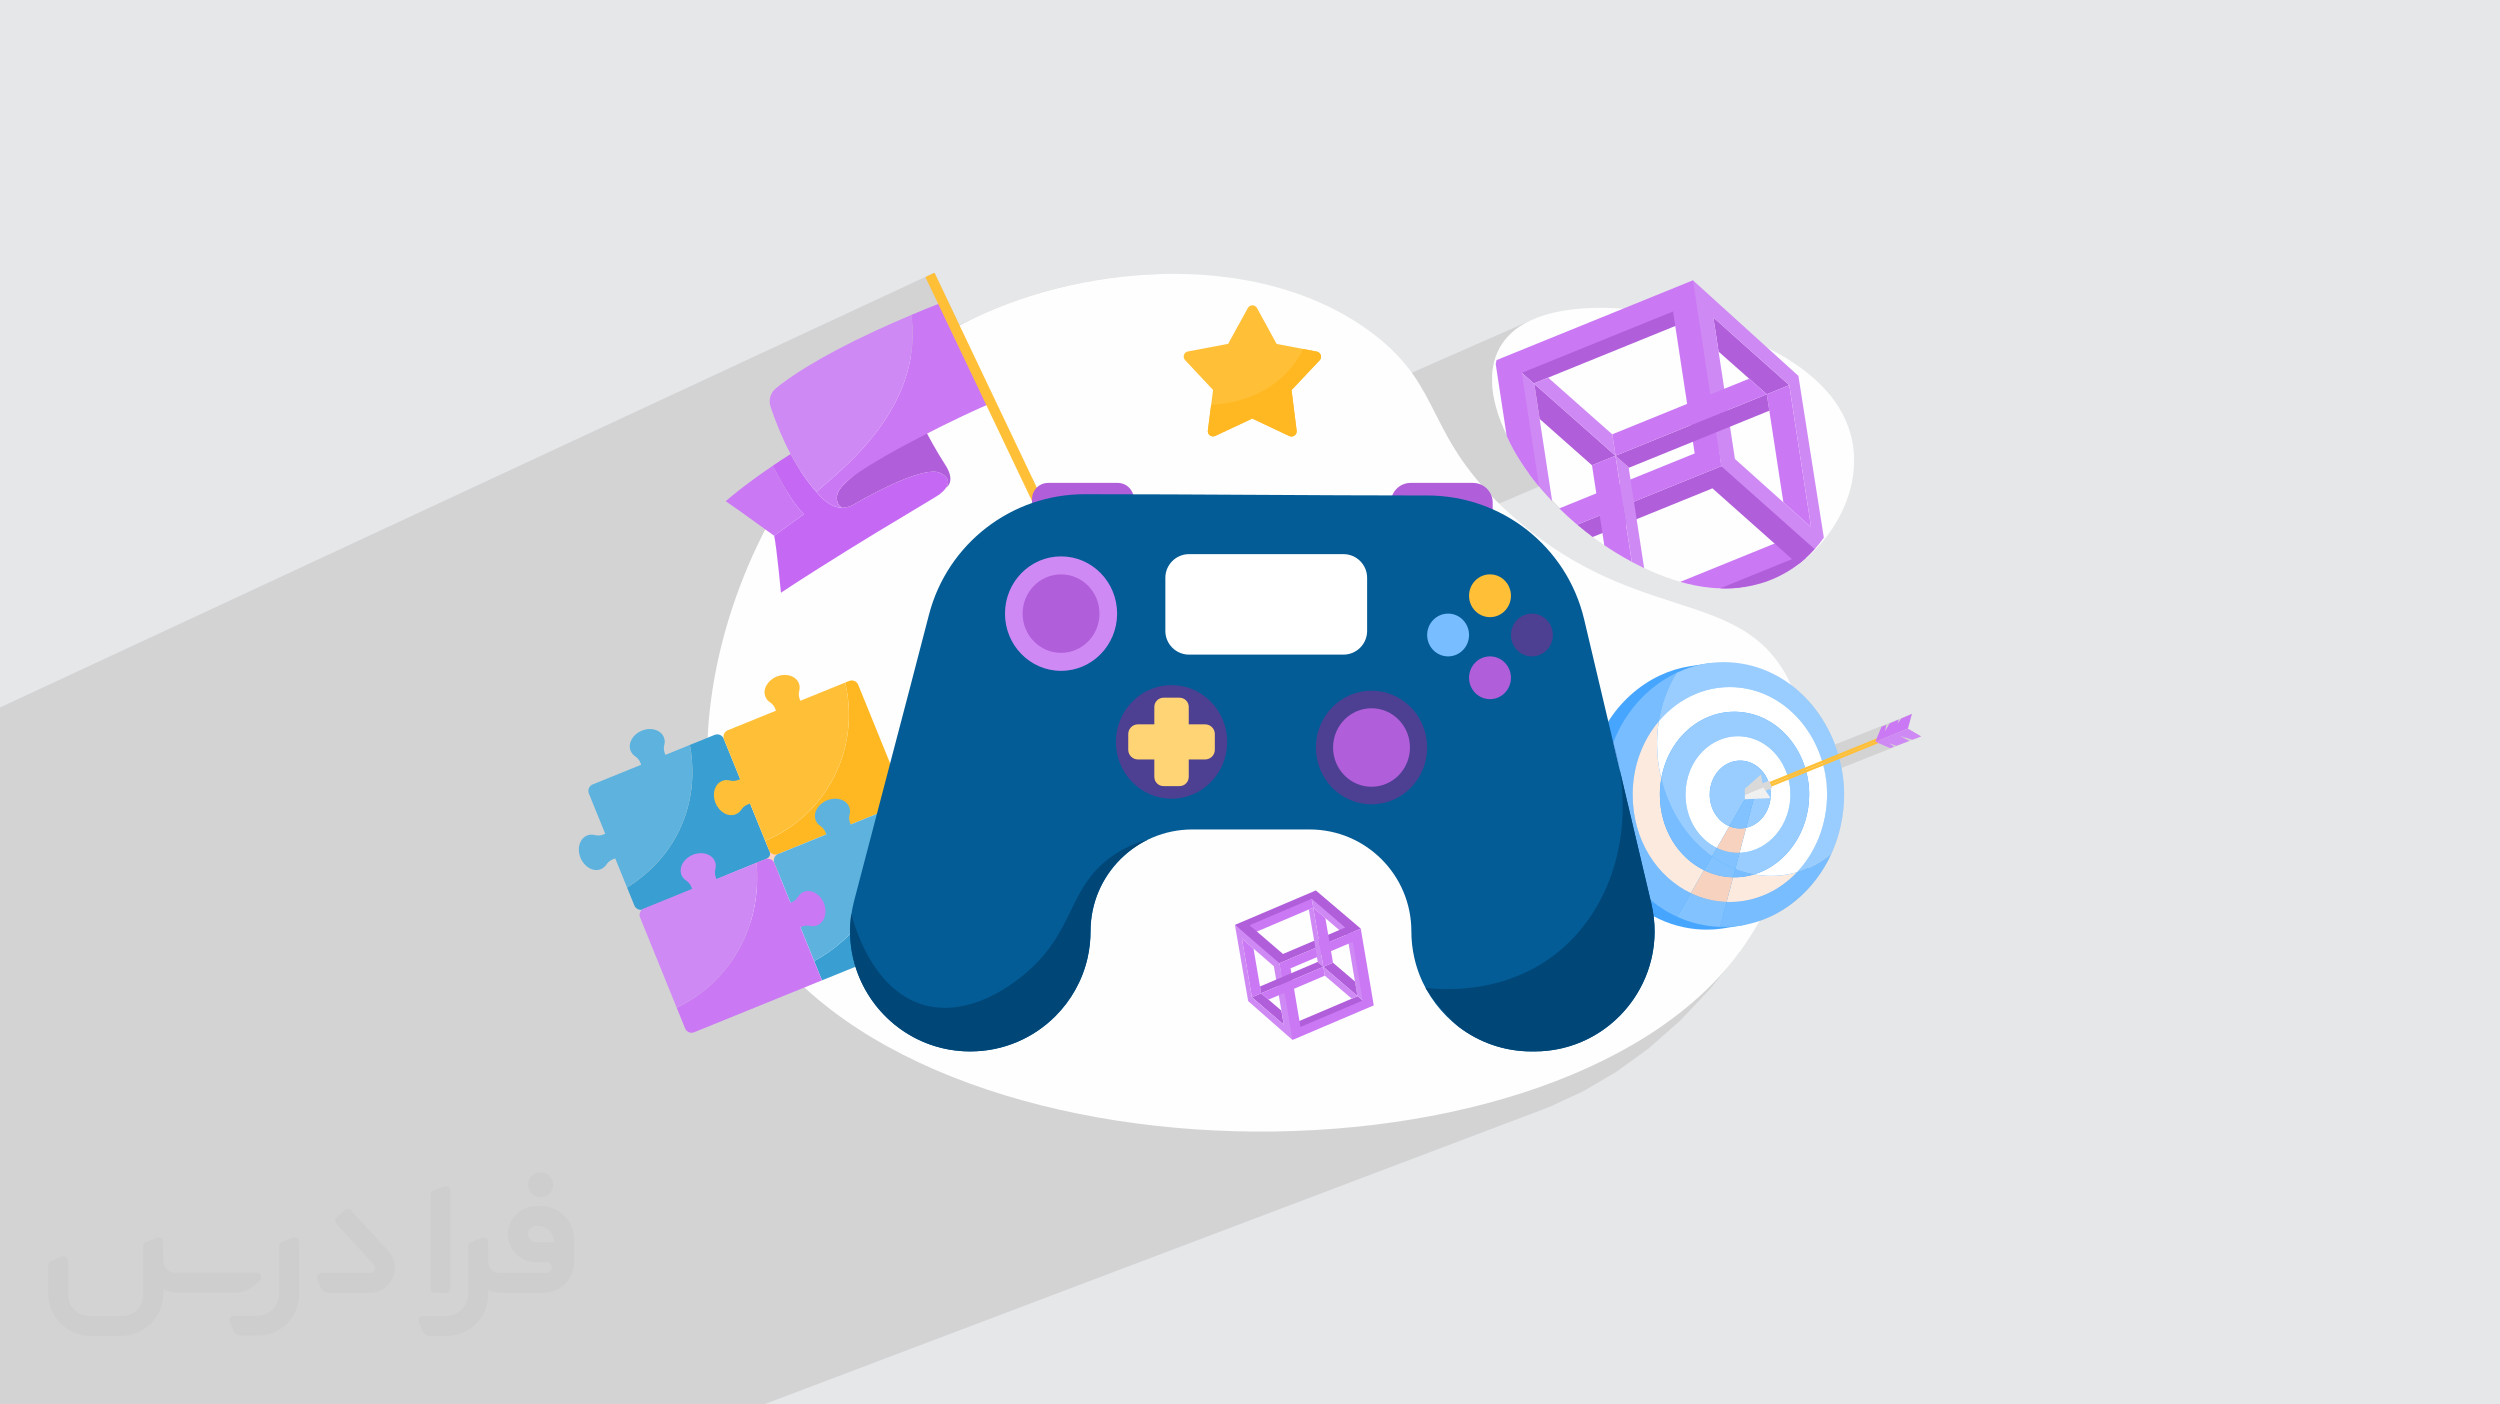
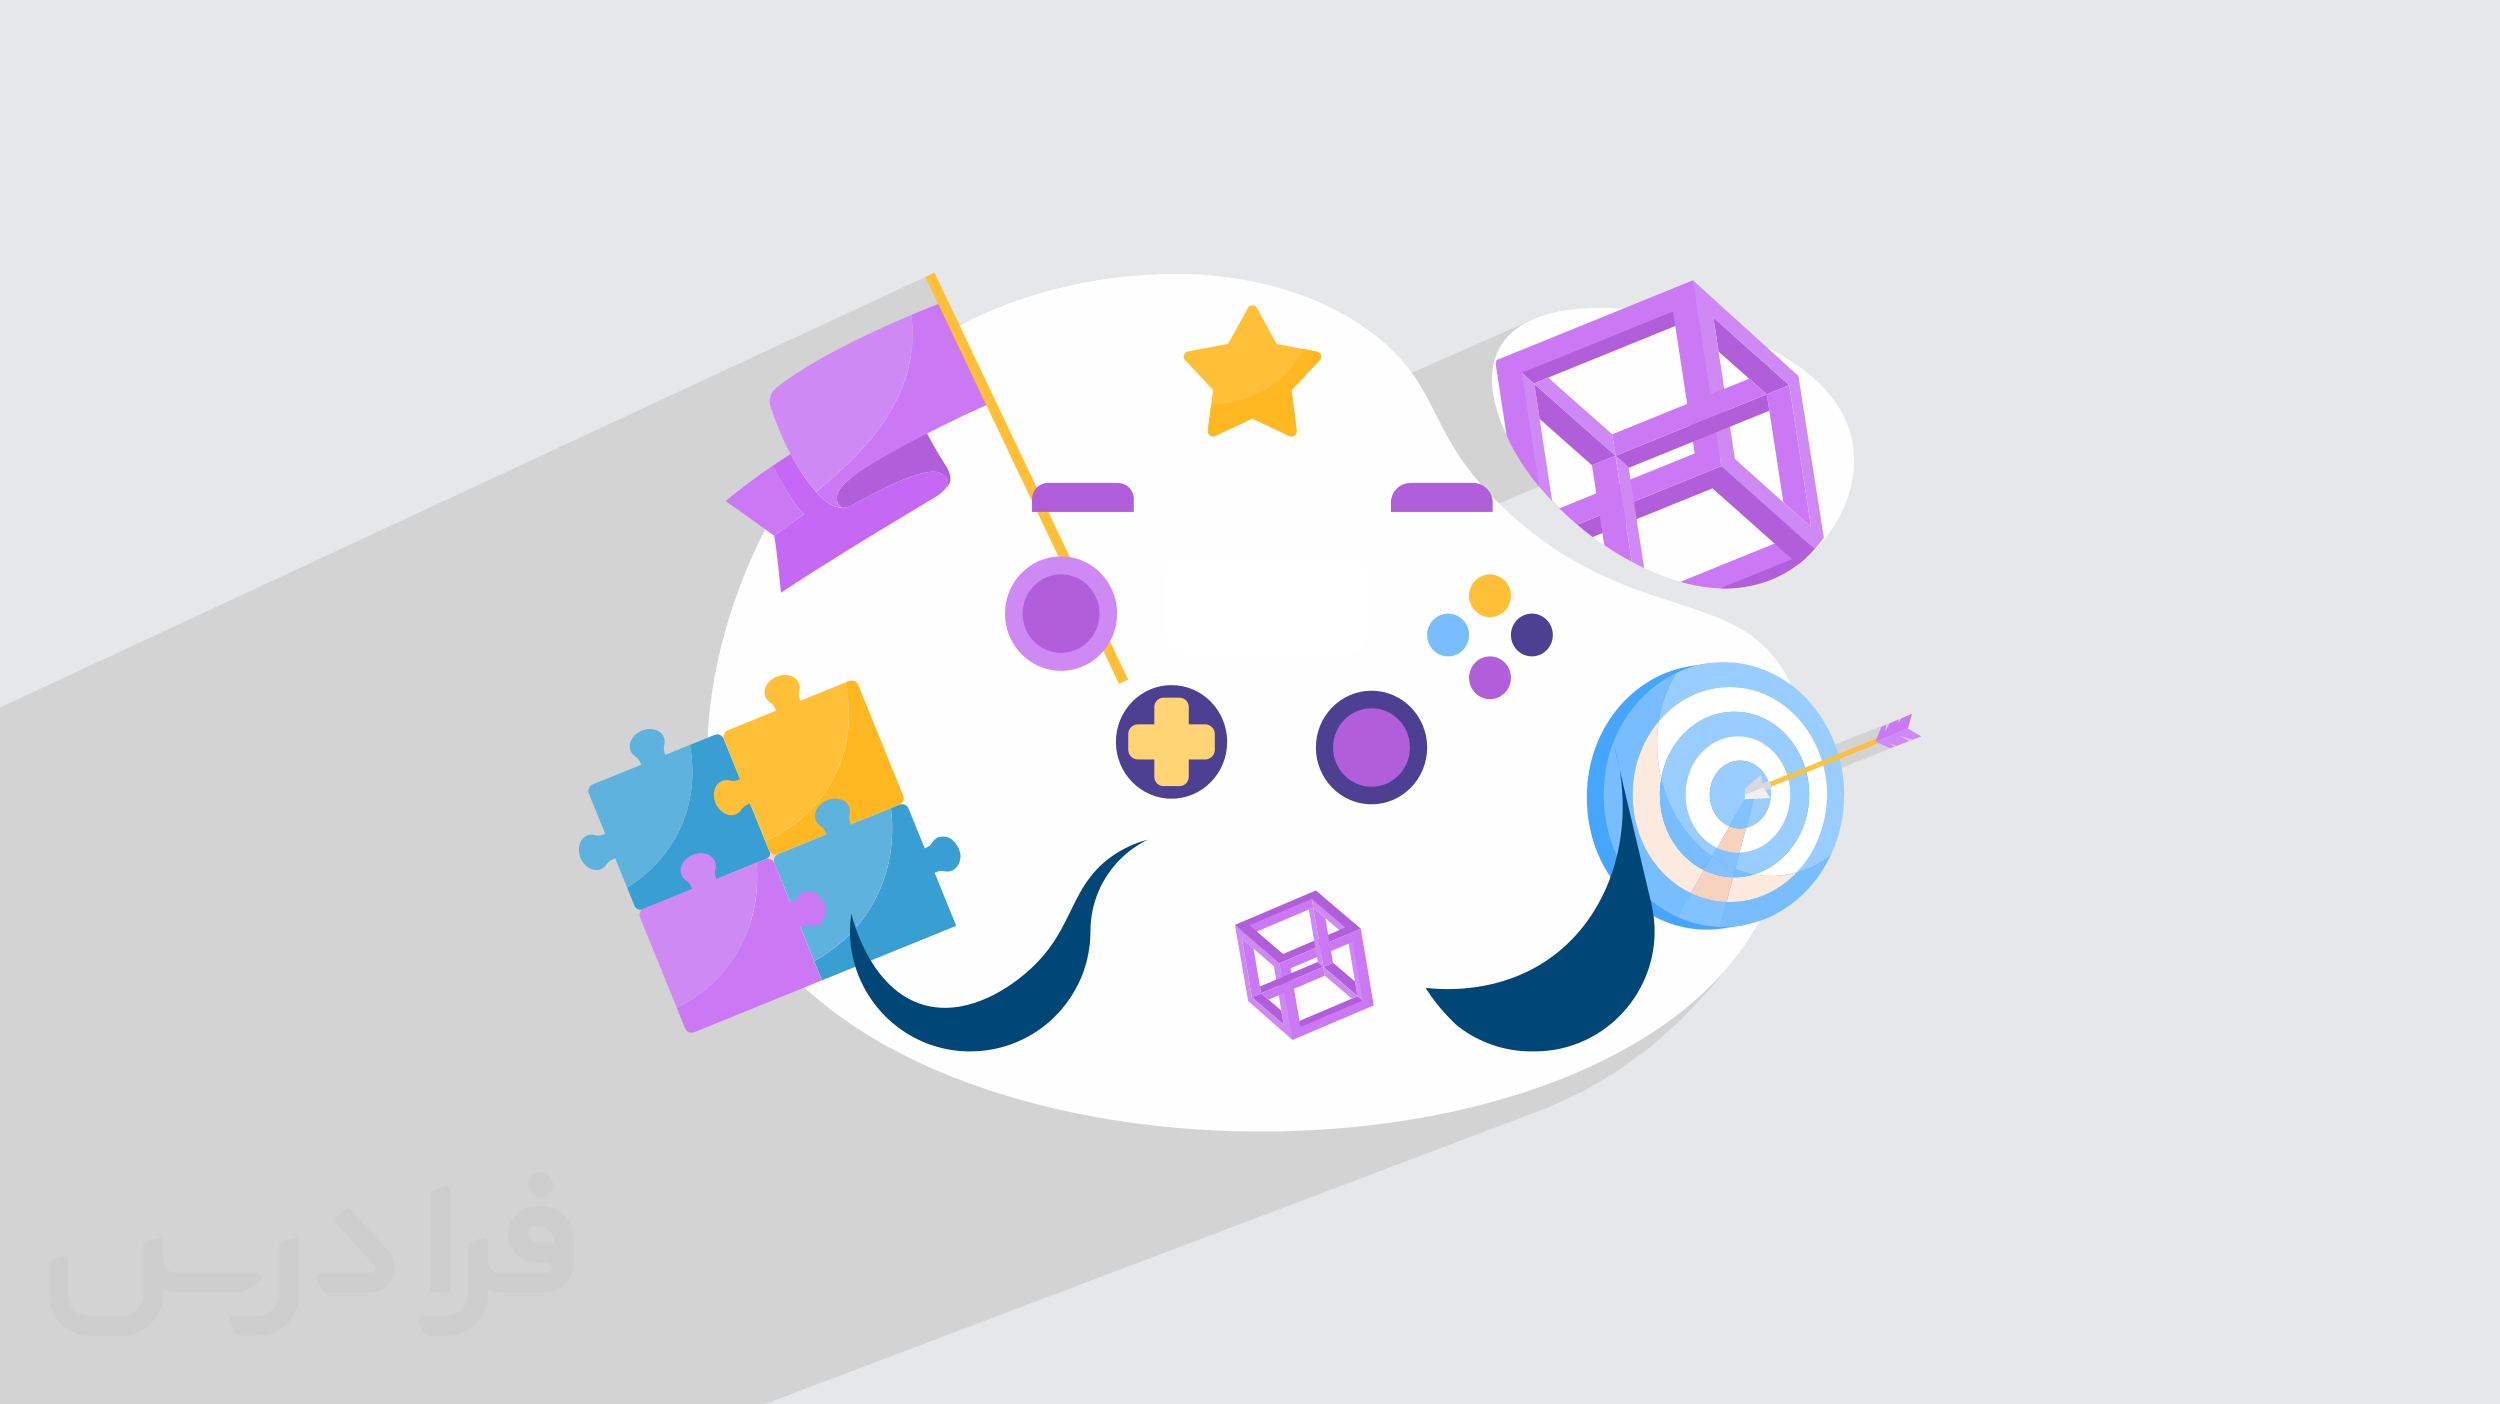
<svg xmlns="http://www.w3.org/2000/svg" xml:space="preserve" width="94.192mm" height="52.917mm" version="1.0" style="shape-rendering:geometricPrecision; text-rendering:geometricPrecision; image-rendering:optimizeQuality; fill-rule:evenodd; clip-rule:evenodd" viewBox="0 0 9404.92 5283.66">
  <defs>
    <style type="text/css">
   
    .fil3 {fill:#FEFEFE;fill-rule:nonzero}
    .fil27 {fill:#004677;fill-rule:nonzero}
    .fil24 {fill:#035C96;fill-rule:nonzero}
    .fil25 {fill:#367EE0;fill-rule:nonzero}
    .fil8 {fill:#399ED1;fill-rule:nonzero}
    .fil14 {fill:#45A5FF;fill-rule:nonzero}
    .fil28 {fill:#4D3F92;fill-rule:nonzero}
    .fil9 {fill:#5DB3DE;fill-rule:nonzero}
    .fil26 {fill:#5E91E0;fill-rule:nonzero}
    .fil12 {fill:#649CFF;fill-rule:nonzero}
    .fil15 {fill:#78BDFF;fill-rule:nonzero}
    .fil19 {fill:#82C3FF;fill-rule:nonzero}
    .fil16 {fill:#99CDFF;fill-rule:nonzero}
    .fil30 {fill:#AEB7E0;fill-rule:nonzero}
    .fil5 {fill:#B15EDB;fill-rule:nonzero}
    .fil13 {fill:#C569F4;fill-rule:nonzero}
    .fil4 {fill:#CA78F4;fill-rule:nonzero}
    .fil6 {fill:#CF89F4;fill-rule:nonzero}
    .fil22 {fill:#D9D9D9;fill-rule:nonzero}
    .fil23 {fill:#F0F0F0;fill-rule:nonzero}
    .fil20 {fill:#F7D3BF;fill-rule:nonzero}
    .fil17 {fill:#FCEADE;fill-rule:nonzero}
    .fil21 {fill:#FFB422;fill-rule:nonzero}
    .fil10 {fill:#FFB821;fill-rule:nonzero}
    .fil11 {fill:#FFC038;fill-rule:nonzero}
    .fil7 {fill:#FFD3C0;fill-rule:nonzero}
    .fil29 {fill:#FFD475;fill-rule:nonzero}
    .fil18 {fill:white;fill-rule:nonzero}
    .fil2 {fill:#373435;fill-rule:nonzero;fill-opacity:0.031}
    .fil1 {fill:#2B2A29;fill-opacity:0.102}
    .fil0 {fill:#E6E7E8}
   
  </style>
  </defs>
  <g id="Layer_x0020_1">
    <polygon class="fil0" points="-0,0 9404.92,0 9404.92,5283.66 -0,5283.66 " />
    <path class="fil1" d="M2873 5283.66l-752.4 0 -204.01 0 -16.29 0 -0.02 0 -0.07 0 -6.34 0 -7.36 0 -22.09 0 -4.31 0 -5.81 0 -0.48 0 -0.02 0 -120.95 0 -158.69 0 -463.28 0 -90.12 0 -0.29 0 -1.96 0 -83.07 0 -15.83 0 -40.15 0 -1.22 0 -0.45 0 -1.83 0 -0.3 0 -0.58 0 -44.43 0 -24.53 0 -8.87 0 -3.08 0 -22.93 0 -18.57 0 -2.93 0 -29.83 0 -24.08 0 -25.49 0 -1.18 0 -0.79 0 -2.19 0 -0.62 0 -2.2 0 -0.43 0 -662.96 0 0 -109.36 0 -12.48 0 -49.78 0 -9.61 0 -0.04 0 -10.27 0 -0.6 0 -133.26 0 -26.8 0 -2.87 0 -0.02 0 -0.01 0 -0.02 0 -82.87 0 -40.94 0 -334.3 0 -24.99 0 -26.69 0 -74.81 0 -31.74 0 -9.59 0 -0.01 0 -1.91 0 -1.31 0 -0.59 0 -1.91 0 -0.71 0 -1.21 0 -1.9 0 -0.13 0 -1.78 0 -1.13 0 -0.33 0 -0.47 0 -1.92 0 -0.85 0 -1.07 0 -1.92 0 -0.26 0 -1.66 0 -1.61 0 -0.32 0 -1.92 0 -1.02 0 -0.92 0 -1.93 0 -0.42 0 -1.52 0 -1.75 0 -0.18 0 -1.94 0 -1.17 0 -0.77 0 -1.94 0 -0.57 0 -1.38 0 -1.91 0 -0.03 0 -1.95 0 -1.32 0 -3.29 0 -1.24 0 -3.9 0 -0.04 0 -10.21 0 -7.85 0 -8.88 0 -0.16 0 -25.15 0 -29.63 0 -0.87 0 -43.64 0 -3.15 0 -0.59 0 -0.09 0 -7.51 0 -3.13 0 -1.03 0 -5.8 0 -4.24 0 -7.82 0 -5.39 0 -134.04 0 -14.64 0 -1.85 0 -2.56 0 -2.54 0 -2.21 0 -2.91 0 -5.04 0 -23.87 0 -5.34 0 -10.16 0 -16.18 0 -19.68 0 -11.85 0 -23.09 0 -0.05 0 -4.13 0 -19.39 0 -5.53 0 -3.22 0 -0.34 0 -0.38 0 -0.39 0 -0.42 0 -0.44 0 -0.46 0 -0.48 0 -0.5 0 -0.53 0 -31.54 0 -3.91 0 -62.14 0 -13.24 0 -3.48 0 -2.23 0 -0.01 0 -1.88 0 -0.02 0 -2.07 0 -0.01 0 -0.54 0 -1.11 0 -0.02 0 -1.14 0 -0.01 0 -0.57 0 -0.03 0 -1.18 0 -0.01 0 -0.6 0 -0.01 0 -0.6 0 -0.01 0 -0.11 0 -1.12 0 -0.01 0 -0.62 0 -0.01 0 -0.62 0 -0.01 0 -0.62 0 -0.02 0 -29.14 0 -2.11 0 -4.67 0 -37.99 0 -1.27 0 -3.96 0 -6.58 0 -19.29 0 -35.87 0 -0.48 0 -26.2 0 -26.13 0 -8.15 0 -12.91 0 -18.31 0 -41.6 0 -10.34 0 -11.33 0 -14.5 0 -5.31 0 -2.33 0 -34.39 0 -13.25 0 -3.83 0 -30.17 0 -3.44 0 -29.1 0 -5.06 0 -0.53 0 -65.09 0 -0.01 0 -0.02 0 -12.34 0 -9 0 -40.43 0 -12.72 0 -37.06 0 -134.5 0 -7.26 0 -2.19 0 -0.26 0 -17.83 0 -55.6 0 -33.03 0 -5.04 0 -2.71 0 -103.92 0 -0.35 0 -2.23 0 -0.3 3513.31 -1634.68 0.48 -0.17 0.49 -0.07 0.48 0.03 0.47 0.11 0.44 0.21 0.39 0.28 0.33 0.36 0.26 0.43 92.32 193.95 70.36 -32.37 19.71 -9.01 19.96 -8.79 20.2 -8.55 20.44 -8.32 20.68 -8.08 20.89 -7.84 21.1 -7.6 21.31 -7.35 21.5 -7.11 21.69 -6.84 21.86 -6.6 22.04 -6.33 22.19 -6.07 22.35 -5.8 22.49 -5.53 22.63 -5.26 22.75 -4.98 22.87 -4.7 22.98 -4.42 23.08 -4.13 23.17 -3.84 23.25 -3.54 23.32 -3.26 23.39 -2.96 23.45 -2.66 23.5 -2.35 23.54 -2.04 23.58 -1.72 23.59 -1.41 23.62 -1.09 23.62 -0.76 -699.97 319.72 104.24 218.97 927.51 -418.34 -4.16 3.18 -3.32 4.45 -74.21 134.78 -154.35 69.27 97.71 104.19 -0.41 2.86 -0.83 5.7 -1.2 8.14 -1.48 10.19 -1.7 11.83 -1.83 13.09 -1.83 13.33 414.55 -184.22 0.01 0 -414.56 184.23 -0.08 0.6 -1.91 14.39 -1.83 14.45 -1.69 14.11 -1.47 13.35 -1.18 12.22 -0.82 10.68 -0.38 8.74 0.12 6.4 0.7 3.67 0.01 0.01 0.29 0.56 0 0.01 0.31 0.55 0 0.01 0.33 0.54 0 0.01 0.65 0.96 0.06 0.09 0.01 0.01 0.37 0.5 0.01 0.01 0.39 0.49 0 0.01 0.83 0.94 0.01 0.02 0.43 0.44 0.01 0.01 0.91 0.86 0.01 0.01 0.97 0.8 0 0.01 0.5 0.37 0.01 0.01 0.26 0.18 0.26 0.18 0.26 0.17 0.26 0.17 0.27 0.17 0.27 0.16 0.27 0.16 0.28 0.16 0.01 0.01 0.28 0.15 0.28 0.15 0.28 0.14 0.29 0.13 0.28 0.13 0.29 0.13 0.3 0.12 0.29 0.12 0 0.01 1.81 0.62 1.56 0.36 151.38 -66.92 100.61 47.61 960.74 -422.83 -13.73 6.06 -13.26 6.53 -12.79 7.03 -12.27 7.53 -11.75 8.05 -11.18 8.58 -10.61 9.11 -10.01 9.66 -9.38 10.21 -8.73 10.79 -8.06 11.37 -7.35 11.96 -4.59 8.49 -4.19 8.66 -3.79 8.82 -3.41 8.98 -3.03 9.12 -2.65 9.28 -2.29 9.41 -1.91 9.56 -1.56 9.68 -1.19 9.81 -0.85 9.91 -0.5 10.04 -0.17 10.14 0.18 10.24 0.5 10.35 0.82 10.44 1.15 10.53 1.45 10.61 1.76 10.7 2.07 10.76 2.36 10.83 2.65 10.9 2.94 10.95 3.22 11.01 3.49 11.05 3.75 11.1 4.02 11.13 4.27 11.17 4.53 11.19 4.78 11.21 5.02 11.23 5.26 11.24 0.88 5.72 4.35 9.49 4.51 9.43 4.66 9.38 4.81 9.31 4.95 9.25 5.09 9.19 5.23 9.13 5.35 9.06 5.47 9 5.6 8.92 5.71 8.86 5.81 8.78 5.92 8.71 6.03 8.63 6.11 8.56 6.21 8.48 0.01 0.04 2.51 3.35 0.8 1.06 2.13 2.83 0.85 1.13 1.26 1.67 0.03 0.03 1.25 1.63 0.9 1.18 0.37 0.49 1.28 1.65 0.51 0.66 0.77 1 1.28 1.65 0.12 0.15 1.16 1.49 1.02 1.29 0.27 0.36 1.29 1.64 0.62 0.78 0.68 0.86 1.3 1.63 0.22 0.27 1.08 1.36 1.12 1.4 0.18 0.23 1.3 1.62 0.73 0.9 0.58 0.72 1.31 1.62 0.32 0.39 1 1.23 1.23 1.5 0.08 0.11 1.32 1.6 0.83 1.01 0.49 0.6 1.32 1.6 0.42 0.5 0.91 1.09 1.33 1.6 0.01 0.01 -174.74 74.61 0 10.84 15.73 7.24 15.5 7.68 15.26 8.11 15 8.54 14.74 8.94 14.48 9.36 14.19 9.76 13.91 10.15 13.61 10.53 13.3 10.92 13 11.29 12.67 11.66 12.34 12.02 12 12.38 11.66 12.72 11.3 13.07 10.93 13.4 10.56 13.73 10.18 14.05 9.8 14.36 9.4 14.67 8.99 14.97 8.57 15.27 8.15 15.55 7.71 15.83 7.27 16.11 6.82 16.37 6.36 16.62 5.89 16.87 5.42 17.13 4.93 17.36 4.43 17.59 30.38 128.54 672.17 -277.16 2.58 -1.04 0.05 -0.02 2.62 -1.08 -2.33 0.96 -0.29 0.12 -674.79 278.25 40.04 169.35 234.73 -95.89 7.08 -2.82 7.12 -2.69 7.17 -2.56 7.2 -2.43 7.24 -2.3 7.28 -2.16 7.31 -2.03 7.35 -1.89 7.38 -1.76 7.42 -1.62 7.44 -1.49 7.48 -1.35 7.34 -1.18 0.16 -0.07 43.4 -6.63 9.01 -1.73 9.04 -1.54 9.09 -1.33 9.13 -1.12 9.16 -0.93 9.19 -0.71 9.23 -0.51 9.25 -0.3 9.28 -0.1 9.31 0.12 9.32 0.34 9.35 0.54 9.36 0.76 9.38 0.98 9.4 1.19 9.4 1.41 16.43 3 16.2 3.62 15.93 4.25 15.68 4.85 15.41 5.45 15.13 6.02 14.85 6.59 14.55 7.14 14.25 7.68 13.94 8.2 13.63 8.71 13.29 9.2 12.97 9.68 12.62 10.14 12.27 10.59 11.91 11.03 11.54 11.45 11.17 11.85 10.78 12.26 10.4 12.63 9.99 13 9.6 13.35 9.18 13.69 8.75 14.02 8.32 14.32 7.89 14.62 7.43 14.9 6.97 15.16 6.51 15.42 4.52 11.71 289.48 -115.19 -15.08 55.43 49.93 29.37 -299.46 118.56 1.29 6.95 1.41 8.32 1.29 8.35 1.15 8.39 1.02 8.41 0.89 8.45 0.75 8.47 0.62 8.5 0.48 8.52 0.35 8.54 0.21 8.56 0.07 8.58 -0.2 14.97 -0.6 14.86 -1 14.75 -1.38 14.64 -1.77 14.51 -2.14 14.38 -2.51 14.24 -2.88 14.1 -3.24 13.94 -3.58 13.79 -3.93 13.62 -4.28 13.45 -4.6 13.27 -4.94 13.08 -5.27 12.89 -5.58 12.69 -5.84 12.37 -6.17 12.2 -6.49 12.02 -6.81 11.83 -7.12 11.64 -7.43 11.44 -7.74 11.22 -8.03 11 -8.33 10.76 -8.62 10.52 -8.9 10.28 -9.18 10.01 -9.45 9.76 -9.73 9.47 -9.98 9.19 -10.24 8.9 -10.5 8.58 -10.74 8.28 -11 7.95 -11.23 7.61 -11.48 7.28 -11.7 6.92 -11.93 6.56 -12.15 6.2 -12.37 5.81 -12.59 5.43 -12.79 5.03 -1985.12 767.74 99.98 17.84 51.59 7.14 1747.8 -672.89 -110.46 138.93 -114.56 121.07 -118.32 104.16 -121.77 88.2 -124.87 73.19 -127.65 59.13 -2954.55 1118.74zm2917.16 -3453.23l17.74 20.7 18.85 20.83 19.89 20.86 20.89 20.84 21.85 20.73 22.74 20.56 23.6 20.3 24.4 19.97 25.15 19.56 25.87 19.09 26.53 18.53 27.13 17.91 27.71 17.2 28.21 16.44 28.69 15.58 29.1 14.65 29.47 13.66 29.78 12.58 30.05 11.42 30.28 10.2 30.45 8.91 30.57 7.54 30.66 6.08 30.68 4.56 30.66 2.97 30.6 1.29 30.48 -0.45 30.31 -2.28 30.1 -4.16 29.84 -6.14 29.53 -8.19 28.88 -10.2 11.66 -4.8 0.05 -0.02 -11.7 4.82 0.29 -0.1 0.89 -0.36 -0.89 0.36" />
    <g id="_2454463916192">
      <path class="fil2" d="M1125.4 4672.59l0 197.03c0,20.41 -3.74,40.82 -11.66,59.56 -7.92,18.74 -19.16,36.25 -33.74,50.4 -14.58,14.58 -31.65,25.82 -50.4,33.74 -18.74,7.92 -39.15,11.66 -59.56,11.66l-60.82 0c-7.08,0 -14.16,-2.08 -19.99,-6.25 -5.83,-4.16 -10.41,-9.58 -12.92,-16.25l-11.24 -29.16c-0.83,-2.5 -1.25,-5.41 -1.25,-8.33 0,-2.92 1.25,-5.42 2.92,-7.92 1.67,-2.5 3.74,-4.16 6.25,-5.41 2.5,-1.25 5.41,-2.09 7.91,-1.67l86.23 0c22.08,0 42.91,-8.75 58.73,-24.57 15.41,-15.42 24.15,-36.65 24.15,-58.73l0 -179.12c0,-3.33 1.26,-6.66 3.33,-9.58 2.09,-2.92 5,-5 7.92,-6.25l40.82 -15.83c2.5,-0.84 5.41,-1.25 8.33,-0.84 2.92,0.42 5.42,1.26 7.5,2.92 2.09,1.67 4.17,3.75 5.42,6.25 1.25,2.92 2.08,5.83 2.08,8.33z" />
      <path class="fil2" d="M2033.88 4536.8l-15 0c-59.57,0 -109.13,48.73 -108.31,107.88 0.42,27.5 12.08,54.16 31.66,73.32 19.57,19.57 46.23,30.4 74.14,30.4l39.57 0c5.42,0 10.41,2.08 14.17,5.83 3.74,3.74 5.83,8.75 5.83,14.16 0,5.42 -2.09,10.41 -5.83,14.17 -3.75,3.74 -8.75,5.83 -14.17,5.83l-179.11 0c-10.83,0 -20.83,-4.58 -28.33,-12.08 -7.5,-7.5 -11.66,-17.91 -12.08,-28.33l0 -74.98c0,-2.92 -0.83,-5.41 -2.08,-7.92 -1.25,-2.5 -3.33,-4.57 -5.42,-6.24 -2.08,-1.67 -4.99,-2.51 -7.5,-2.92 -2.92,-0.42 -5.41,0 -8.33,0.83l-41.24 15.83c-2.92,1.25 -5.83,3.33 -7.92,6.25 -2.08,2.92 -2.92,6.25 -2.92,9.58l0 179.12c0,22.08 -8.75,43.32 -24.15,58.73 -15.42,15.42 -36.65,24.57 -58.73,24.57l-86.64 0.01c-2.92,0 -5.42,0.83 -7.92,2.08 -2.5,1.25 -4.58,3.33 -6.25,5.42 -1.66,2.5 -2.5,4.99 -2.92,7.5 -0.41,2.92 0,5.41 1.26,8.33l11.24 29.16c2.5,6.67 7.08,12.5 12.91,16.66 5.83,4.16 12.91,6.25 20,5.83l60.81 0c41.24,0 80.81,-16.25 109.97,-45.82 29.16,-29.16 45.81,-68.74 45.81,-109.97l0 -18.32c15.84,7.91 33.33,12.08 50.82,12.08l157.03 0c30.41,0 59.99,-12.08 81.65,-33.74 21.66,-21.67 33.74,-50.82 33.74,-81.65l0 -85.81c0,-33.32 -13.33,-65.39 -36.65,-89.14 -23.74,-23.74 -55.82,-36.65 -89.14,-36.65zm50.39 136.2l-66.64 0c-7.92,0 -15.42,-2.5 -21.25,-7.91 -5.83,-5.42 -9.59,-12.5 -10.41,-20.42 0,-4.16 0.42,-8.75 2.08,-12.91 1.67,-4.16 3.75,-7.91 6.67,-10.82 5.83,-5.42 13.75,-8.76 21.66,-8.76l7.09 0c16.25,0 31.65,6.25 42.9,17.91 11.66,11.25 17.91,26.66 17.91,42.91z" />
      <path class="fil2" d="M1694.39 4478.9l0 367.39c0,2.08 -0.42,4.57 -1.25,6.66 -0.84,2.09 -2.09,4.16 -3.75,5.83 -1.67,1.67 -3.33,2.92 -5.41,3.74 -2.09,0.84 -4.16,1.26 -6.67,1.26l-40.82 0c-2.08,0 -4.58,-0.42 -6.66,-1.26 -2.09,-0.83 -4.16,-2.08 -5.42,-3.74 -1.66,-1.67 -2.92,-3.74 -3.74,-5.83 -0.83,-2.09 -1.25,-4.58 -1.25,-6.66l0 -351.57c0,-3.32 0.83,-6.66 2.92,-9.58 2.08,-2.92 4.58,-5 7.91,-6.25l40.83 -15.83c2.5,-0.84 5.41,-1.25 8.33,-1.25 2.92,0.41 5.41,1.25 7.5,2.92 2.5,1.66 4.16,3.74 5.41,6.24 1.25,2.09 2.09,5 2.09,7.92z" />
      <path class="fil2" d="M1391.56 4863.79l-153.7 0c-7.08,0 -14.17,-2.09 -20,-6.25 -5.83,-4.16 -10.41,-9.99 -13.33,-16.66l-11.24 -28.74c-0.83,-2.51 -1.25,-5.42 -0.83,-8.34 0.41,-2.92 1.25,-5.41 2.92,-7.91 1.66,-2.51 3.74,-4.16 6.24,-5.42 2.51,-1.25 5.42,-2.08 7.92,-2.08l184.11 0c3.33,0 6.66,-1.25 9.58,-2.92 2.93,-2.09 5,-4.58 6.67,-7.92 1.25,-3.33 1.67,-6.66 1.25,-9.99 -0.42,-3.33 -2.08,-6.67 -4.16,-9.17l-141.63 -154.12c-2.92,-3.33 -4.58,-7.92 -4.58,-12.5 0,-4.58 2.09,-8.75 5.83,-12.08l29.58 -27.49c3.33,-2.92 7.92,-4.58 12.5,-4.58 4.58,0.42 8.75,2.09 12.08,5.83l140.37 152.87c55.41,59.57 12.5,157.46 -69.56,157.46z" />
      <path class="fil2" d="M977.53 4817.97l-20 17.07c-20.83,17.91 -47.49,27.91 -74.98,27.91l-211.19 0c-19.57,0 -39.15,-4.16 -57.06,-12.49l0 16.25c0,20.82 -4.16,41.65 -12.08,60.81 -7.91,19.16 -19.57,36.65 -34.57,51.65 -14.58,14.58 -32.07,26.24 -51.65,34.58 -19.16,7.91 -39.99,12.07 -60.82,12.07l-114.55 0.01c-20.83,0 -41.66,-4.17 -60.82,-12.08 -19.16,-7.92 -36.65,-19.58 -51.65,-34.58 -14.58,-14.58 -26.24,-32.07 -34.57,-51.65 -7.92,-19.16 -12.08,-39.98 -12.08,-60.81l0 -107.89c0,-3.33 1.25,-6.66 2.92,-9.58 2.09,-2.92 4.58,-5 7.92,-6.25l40.82 -15.83c2.5,-0.84 5.41,-1.26 8.33,-0.84 2.92,0.42 5.42,1.25 7.5,2.92 2.09,1.67 4.16,3.75 5.42,6.25 1.25,2.5 2.08,5 2.08,7.92l0 128.71c0,20.83 8.34,40.82 22.92,55.41 14.58,14.58 34.57,22.91 55.4,22.91l125.79 0c20.83,0 40.41,-8.34 54.99,-22.92 14.58,-14.58 22.92,-34.57 22.92,-55.4l0 -184.11c0,-3.33 1.25,-6.67 2.92,-9.59 2.08,-2.92 4.57,-4.99 7.91,-6.24l40.82 -15.84c2.51,-0.83 5.42,-1.25 8.34,-0.83 2.92,0.42 5.41,1.25 7.91,2.92 2.51,1.67 4.17,3.74 5.42,6.25 1.25,2.5 2.08,5.41 2.08,7.91l0 70.4c0,11.66 4.58,23.32 12.92,31.65 8.33,8.34 19.57,13.33 31.65,13.33l307.4 0c3.33,0 7.09,0.84 9.59,2.92 2.92,2.09 5,5 6.25,7.92 1.25,3.33 1.25,6.66 0.41,10.41 0,3.74 -2.08,6.66 -4.57,8.75z" />
      <path class="fil2" d="M2033.88 4503.89c25.82,0 47.07,-21.25 47.07,-47.07 0,-25.83 -21.25,-47.07 -47.07,-47.07 -25.83,0 -47.08,21.24 -47.08,47.07 0,25.82 21.25,47.07 47.08,47.07z" />
    </g>
    <g id="_2454463919024">
      <path class="fil3" d="M6545.18 3580.25c-708.56,969.44 -3291.3,903.13 -3789.43,-236.84 -291.45,-666.98 105.86,-1758.34 904.15,-2144.47 441.87,-213.73 1096.68,-254.97 1505.64,56.7 271.71,207.07 188.78,382.35 514.95,677.56 452.23,409.31 839.12,278.22 1028.49,588.69 185.93,304.83 32.06,790.4 -163.8,1058.36z" />
      <path class="fil3" d="M6025.79 2044.62c75.29,50.96 402.04,272.14 688.39,111.98 157.56,-88.13 278.83,-278.24 258.7,-465.42 -34.33,-319.09 -459.66,-444.36 -572.5,-477.58 -213.85,-62.97 -639.43,-113.94 -757.14,92.52 -117.46,206.02 129.37,567.13 382.56,738.49z" />
      <path class="fil4" d="M6546.32 2210.6l222.66 -90.45c8.69,-6.78 17.02,-13.8 24.99,-21.05l-5.89 -14.5 -82.81 -51.79 -384.38 156.14c70.23,19.94 147.26,30.7 225.43,21.65z" />
      <polygon class="fil5" points="6348.09,1207.76 6314.29,1124.55 5697.56,1366.08 5725,1402.62 5771.98,1444.18 5771.63,1441.94 " />
      <path class="fil6" d="M5697.56 1366.08l-4.76 1.87 2.9 131.49 58.35 285.16c26.61,35.89 55.53,69.61 85.12,100.65l-67.19 -441.06 -46.98 -41.57 -27.44 -36.53z" />
      <path class="fil5" d="M5991.47 2020.24l450.69 -183.08 299.57 266.28 -271.05 110.11c80.07,2.82 163.36,-12.12 243.5,-56.94 45.86,-25.65 83.57,-57.7 114.62,-92.92l-313.78 -307.12 -39.7 -2.98 -542.16 220.24c20.12,17.06 39.75,32.61 58.32,46.41z" />
      <polygon class="fil5" points="6731.12,1448.86 6445.75,1194.74 6465.27,1322.85 6646.52,1483.22 " />
      <polygon class="fil4" points="6731.12,1448.86 6646.52,1483.22 6646.66,1483.33 6708.96,1889.82 6813.18,1983.21 " />
      <path class="fil4" d="M5790.17 1830.43l-65.17 -427.81 568.98 -230.97 81.35 534.02 -509.27 206.88c22.5,22.13 45.09,42.63 67.09,61.29l542.16 -220.24 -73.53 -636.94 -32.98 -62.2 -738.98 300.2c-1.07,5.05 -2.03,10.09 -2.89,15.14l30.09 197.48 11.17 73.16c30.77,68.46 74.08,132.65 121.98,189.99z" />
      <path class="fil6" d="M6526.77 1726.54l-61.5 -403.69 -19.52 -128.11 285.37 254.12 82.06 534.35 -104.21 -93.39 -182.19 -163.28zm300 339.47c12.51,-14 23.96,-28.52 34.43,-43.35l-88.82 -565.03 -6.83 -43.47 -396.75 -359.68 32.22 211.54 74.29 487.59 246.34 218.98 105.12 93.43z" />
      <polygon class="fil5" points="6006.58,1651.8 5771.98,1444.18 5792.07,1576.08 5922.74,1691.73 5988.98,1750.34 6077.36,1714.42 " />
      <polygon class="fil6" points="5771.98,1444.18 6006.58,1651.8 6011.13,1655.81 6077.36,1714.42 6077.69,1714.28 6065.59,1634.31 6065.12,1633.89 6065.12,1633.9 6065.12,1633.89 5824.11,1420.62 5771.63,1441.94 " />
      <polygon class="fil6" points="6006.58,1651.8 6077.36,1714.42 6011.13,1655.81 " />
      <path class="fil4" d="M6086.87 1776.3l-9.52 -61.88 -88.38 35.92 0.01 0.01 9.52 61.85 36.74 238.82c22.24,14.94 58.05,38.3 103.54,62.75l-51.92 -337.46z" />
      <path class="fil6" d="M6185.26 2137.27l-58.06 -377.35 -0.24 -1.61 -49.59 -43.89 9.52 61.88 51.92 337.46c14.55,7.81 30.06,15.73 46.46,23.51z" />
      <polygon class="fil5" points="6646.52,1483.22 6117.67,1698.05 6077.69,1714.28 6077.36,1714.42 6126.95,1758.32 6127.19,1759.93 6638.8,1552.1 6656.12,1545.07 6646.66,1483.33 " />
      <polygon class="fil4" points="6646.52,1483.22 6580.29,1424.62 6564.48,1431.03 6065.12,1633.89 6065.59,1634.31 6077.69,1714.28 6117.67,1698.05 " />
      <polygon class="fil4" points="4932.35,3370.53 4677.52,3478.95 4681.69,3488.75 4716.31,3509.63 4940.01,3414.44 4940.42,3414.8 4934.67,3381.11 " />
      <polygon class="fil6" points="4934.67,3381.11 4940.42,3414.8 5070.01,3526.23 5077.42,3490.23 4939.36,3367.54 4932.35,3370.53 " />
      <polygon class="fil5" points="4869.77,3848.67 4884.32,3882.88 5137.93,3778.73 5126.33,3763.79 5106.61,3746.91 5106.76,3747.84 " />
      <polygon class="fil6" points="5137.93,3778.73 5139.89,3777.92 5137.8,3723.51 5089.58,3506.11 5067.46,3515.53 5106.61,3746.91 5126.33,3763.79 " />
      <path class="fil5" d="M4934.67 3381.11l125.8 108.18 -233.92 99.53 -125.8 -108.17 233.92 -99.54zm-137.71 241.55l16.45 0.97 305.75 -130.09 -168.95 -143.71 -304.52 129.56 151.28 143.27z" />
      <polygon class="fil5" points="4709.59,3751.5 4829.44,3854.72 4820.48,3801.84 4744.38,3736.7 " />
      <polygon class="fil4" points="4709.59,3751.5 4744.38,3736.7 4744.32,3736.65 4715.77,3568.84 4672,3530.88 " />
      <path class="fil4" d="M5089.02 3543.26l37.31 220.54 -233.93 99.47 -37.3 -220.47 233.92 -99.54zm-240.85 343.5l14.07 25.5 305.8 -130.1 0.03 -0.01 -14.72 -86.97 -34.2 -201.63 -305.75 130.09 34.77 263.12z" />
      <path class="fil6" d="M4792.28 3635.18l28.2 166.67 8.96 52.88 -119.85 -103.22 -37.59 -220.62 43.77 37.95 76.51 66.34zm-99.83 112.98l3.13 17.94 166.66 146.16 -14.78 -87.32 -34.06 -201.31 -103.44 -88.96 -64.28 -55.29 46.78 268.76z" />
      <polygon class="fil5" points="5008.1,3662.58 5106.61,3746.91 5097.39,3692.45 5042.53,3645.47 5014.71,3621.68 4978.37,3637.13 " />
      <polygon class="fil6" points="5106.61,3746.91 5106.61,3746.91 5008.1,3662.58 5006.18,3660.94 4978.37,3637.13 4978.23,3637.19 4983.78,3670.21 4983.98,3670.38 4983.98,3670.38 4983.98,3670.38 5085.18,3757.01 5106.76,3747.84 " />
      <polygon class="fil6" points="5008.1,3662.58 5008.1,3662.58 4978.37,3637.13 5006.18,3660.94 " />
      <polygon class="fil4" points="4974.02,3611.58 4978.37,3637.13 5014.71,3621.68 5014.71,3621.66 5010.33,3596.13 4986.09,3454.07 4940.42,3414.8 " />
      <polygon class="fil6" points="4940.42,3414.8 4940.42,3414.8 4940.01,3414.44 4923.76,3421.36 4957.43,3618.64 4957.55,3619.3 4978.37,3637.13 4974.02,3611.58 " />
      <polygon class="fil5" points="4744.38,3736.7 4961.8,3644.18 4978.23,3637.19 4978.37,3637.13 4957.55,3619.3 4957.43,3618.64 4747.1,3708.14 4739.98,3711.16 4744.32,3736.65 " />
      <polygon class="fil4" points="4744.38,3736.7 4772.19,3760.5 4778.68,3757.74 4983.98,3670.38 4983.78,3670.21 4978.23,3637.19 4961.8,3644.18 " />
      <polygon class="fil7" points="2848.24,3316.83 2960.15,3271.37 2923.07,3180.13 2811.17,3225.58 " />
      <path class="fil8" d="M2573.3 3081.75c40.24,-108.12 35.29,-208.65 22.07,-279.37l93.06 -37.79c13.45,-5.47 28.81,1.06 34.29,14.56l172.93 425.69c3.96,9.77 -0.67,20.9 -10.37,24.89l-464.57 191.15c-13.45,5.45 -28.81,-1.07 -34.29,-14.58l-27.35 -67.32c80.39,-50.85 167.56,-131.82 214.24,-257.23z" />
      <path class="fil9" d="M2303.64 3233.54c-9.44,3.88 -16.99,10.85 -22.61,19.21 -5.09,7.58 -11.99,13.54 -20.5,17.04 -27.86,11.5 -62.16,-7.53 -76.59,-42.5 -0.11,-0.26 -0.19,-0.53 -0.29,-0.79 -8.11,-20.2 -7.77,-41.19 -0.67,-57.49 5.1,-11.74 13.69,-21.06 25.26,-25.83 9.75,-4.01 20.27,-4.3 30.44,-1.49 10.53,2.92 21.96,1.53 32.21,-2.71l5.4 -2.24 0.74 0.31 -61.67 -151.82c-5.49,-13.51 0.96,-28.89 14.41,-34.35l182.41 -74.1 -3.75 -9.1c-3.87,-9.38 -10.77,-16.92 -19.04,-22.54 -7.51,-5.08 -13.41,-11.95 -16.91,-20.42 -11.43,-27.74 7.25,-61.76 41.72,-75.99 0.26,-0.1 0.53,-0.18 0.79,-0.29 19.91,-7.99 40.64,-7.59 56.75,-0.47 15.53,6.83 26.82,19.88 28.78,37.89 0.63,5.71 0.08,11.55 -1.5,17.06 -3.02,10.59 -1.63,22.15 2.65,32.52l1.76 4.26 91.94 -37.35c13.22,70.71 18.17,171.25 -22.07,279.37 -46.68,125.41 -133.85,206.38 -214.24,257.23l-44.64 -109.89 -10.78 4.45z" />
      <path class="fil10" d="M3179.58 2567.8l14.89 -6.05c13.38,-5.43 28.64,1.01 34.07,14.39l169.43 417.1c5.44,13.39 -1,28.65 -14.39,34.08l-456.48 185.44c-13.39,5.44 -28.65,-1.01 -34.09,-14.39l-14.27 -35.15c94.08,-39.76 176.6,-107.02 234.08,-196.88 76.97,-120.38 98.46,-264.71 66.76,-398.54z" />
      <path class="fil11" d="M2810.97 3027.24c-9.4,3.87 -16.92,10.79 -22.53,19.09 -5.07,7.52 -11.94,13.45 -20.41,16.93 -27.74,11.43 -61.81,-7.38 -76.11,-42.01 -0.11,-0.26 -0.18,-0.52 -0.29,-0.78 -8.03,-20.02 -7.66,-40.83 -0.57,-56.99 5.09,-11.65 13.66,-20.9 25.17,-25.64 9.7,-3.99 20.16,-4.3 30.28,-1.53 10.46,2.87 21.83,1.48 32.03,-2.74l5.93 -2.39 -60.91 -149.92c-5.43,-13.38 1.01,-28.65 14.39,-34.08l181.39 -73.68 -3.74 -9.09c-3.87,-9.4 -10.79,-16.92 -19.09,-22.53 -7.52,-5.07 -13.45,-11.94 -16.93,-20.41 -11.43,-27.74 7.37,-61.82 42.01,-76.12 0.26,-0.1 0.52,-0.17 0.79,-0.28 20.01,-8.03 40.82,-7.67 56.98,-0.58 11.64,5.1 20.9,13.67 25.65,25.18 3.98,9.69 4.29,20.15 1.52,30.27 -2.87,10.46 -1.48,21.83 2.73,32.04l1.77 4.26 168.55 -68.47c31.7,133.83 10.21,278.16 -66.76,398.54 -57.47,89.86 -140,157.12 -234.08,196.88l-57.04 -140.41 -10.72 4.42z" />
      <path class="fil8" d="M3351.63 3040.28l32.24 -13.09c13.38,-5.45 28.65,1 34.08,14.39l60.89 149.88 3.77 -1.51c10.23,-4.09 19.37,-11.03 24.86,-20.38 4.99,-8.51 12.13,-15.23 21.05,-19.26 5.57,-1.8 20.62,-5.84 37.64,0.06 17.58,6.1 26.48,19.17 32.04,27.36 4.32,6.34 20.03,29.38 13.71,57.55 -2.45,10.92 -7.41,19.04 -11,23.93 -3.91,5.54 -10.55,12.44 -20.33,16.35 -8.51,3.39 -17.56,3.95 -26.44,2.1 -9.8,-2.05 -20.02,-1.75 -29.47,2.02l-8.61 3.45 81.16 199.78 -504.97 205.13 -29.38 -72.35c69.06,-37.86 145.87,-97.47 205.6,-190.87 91.63,-143.25 94.82,-290.46 83.14,-384.54z" />
      <path class="fil9" d="M2927.38 3212.63l181.39 -73.69 -3.74 -9.1c-3.87,-9.38 -10.79,-16.91 -19.09,-22.52 -7.52,-5.06 -13.45,-11.94 -16.93,-20.41 -11.43,-27.74 7.37,-61.81 42.01,-76.11 0.26,-0.11 0.52,-0.18 0.79,-0.28 20.01,-8.04 40.81,-7.67 56.98,-0.58 15.58,6.82 26.89,19.85 28.83,37.87 0.62,5.72 0.06,11.55 -1.52,17.09 -3.07,10.59 -1.68,22.17 2.6,32.52l1.76 4.26 151.19 -61.42c11.67,94.08 8.49,241.28 -83.14,384.54 -59.73,93.4 -136.54,153.01 -205.6,190.87l-149.89 -368.98c-5.44,-13.39 1.01,-28.65 14.39,-34.08z" />
      <path class="fil4" d="M2846.11 3245.55l32.72 -13.3c13.39,-5.44 28.65,1.01 34.08,14.4l60.89 149.88 2.59 -1.03c10.4,-4.17 19.66,-11.25 25.12,-20.82 2.87,-5 6.67,-9.5 11.2,-13.04 14.28,-11.16 31.49,-12.13 47.24,-5.73 16.36,6.66 31.13,21.3 39.33,41.25 0.11,0.27 0.24,0.5 0.34,0.77 13.91,34.79 2.61,72.03 -25.25,83.18 -8.51,3.4 -17.56,3.94 -26.45,2.09 -9.79,-2.04 -20.02,-1.75 -29.45,2.03l-7.43 2.98 81.15 199.78 -480.72 195.27c-13.38,5.43 -28.64,-1.01 -34.08,-14.39l-31.62 -77.85c75.23,-36.68 152.72,-94.4 212.89,-185.22 86.56,-130.64 95.63,-266.89 87.46,-360.24z" />
      <path class="fil6" d="M2422.34 3417.68l181.39 -73.68 -3.74 -9.09c-3.87,-9.39 -10.8,-16.91 -19.09,-22.53 -7.52,-5.06 -13.44,-11.94 -16.93,-20.41 -11.44,-27.73 7.37,-61.81 42.01,-76.1 0.26,-0.11 0.52,-0.19 0.78,-0.3 20.02,-8.03 40.82,-7.65 56.99,-0.56 15.58,6.82 26.89,19.85 28.84,37.86 0.61,5.72 0.06,11.56 -1.54,17.09 -3.05,10.59 -1.67,22.16 2.61,32.53l1.76 4.26 150.71 -61.22c8.17,93.36 -0.9,229.6 -87.46,360.24 -60.17,90.82 -137.67,148.54 -212.89,185.22l-137.81 -339.25c-5.43,-13.39 1.01,-28.64 14.39,-34.09z" />
      <line class="fil12" x1="3559.17" y1="1834.61" x2="3559.17" y2="1834.61" />
      <path class="fil4" d="M2906.69 1752.37c-114.48,77.68 -176.61,133.04 -176.61,133.04 37.02,24.52 182.31,130.29 182.31,130.29 0,0 43.57,-32.99 111.62,-80.89 -20.16,-21.32 -38.03,-45.27 -53.65,-69.83 -23.11,-36.36 -42.83,-74.87 -63.67,-112.61z" />
      <path class="fil13" d="M3536.04 1778.85c-57.23,-26.93 -247.99,73.84 -321.61,117.51 -16.62,9.87 -32.18,13.64 -46.58,13.61 -46.37,-0.09 -80.12,-41.03 -93.94,-56.39 -38.61,-42.92 -71.59,-92.64 -99.77,-145.54 -24.25,15.42 -46.62,30.2 -67.45,44.33 20.86,37.74 40.57,76.24 63.67,112.61 15.62,24.56 33.49,48.52 53.65,69.83 -68.05,47.9 -111.62,80.89 -111.62,80.89 8.72,37.44 25.57,214.12 25.57,214.12 46.92,-32.16 214.72,-138.9 362.75,-228.73 72.06,-43.74 138.88,-83.48 182.69,-109.79 28.92,-17.37 47.88,-28.93 51.69,-31.92 7.76,-6.12 17.48,-14.85 24.07,-24.75 4.68,-7.05 7.76,-14.69 7.36,-22.44 -0.59,-11.43 -8.74,-23.09 -30.49,-33.33z" />
      <path class="fil5" d="M3555.65 1747.83c-34.35,-52.62 -64.06,-109.12 -74.09,-128.61 -106.93,50.81 -209.44,112 -296.03,192.38 -13.63,12.64 -27.39,26.17 -33.96,43.7 -6.57,17.54 -3.82,40.19 11.2,51.55 1.62,1.23 3.33,2.21 5.07,3.11 14.4,0.03 29.95,-3.74 46.58,-13.61 73.62,-43.67 264.38,-144.44 321.61,-117.51 21.76,10.24 29.88,21.9 30.49,33.33 0.4,7.75 -2.68,15.39 -7.36,22.44 0,0 13.24,-7.6 15.76,-26.89 1.78,-13.61 -1.75,-33.02 -19.28,-59.89z" />
      <path class="fil6" d="M3386.19 1476.02c39.58,-90.28 56.7,-193.62 41.83,-291.1 -49.96,21.06 -95.79,41.35 -137.53,60.73 -214.33,99.53 -324.24,175.68 -372.55,215.96 -19.71,16.43 -27.43,43.42 -19.16,68.21 20.07,60.16 44.9,121.06 75.36,178.22 27.53,51.68 59.67,100.29 97.14,142.51 15.27,-13.74 31.05,-26.98 46.47,-40.21 109.14,-93.63 210.33,-201.72 268.44,-334.32z" />
      <path class="fil4" d="M3428.02 1184.92c14.88,97.48 -2.25,200.82 -41.83,291.1 -58.11,132.6 -159.3,240.7 -268.44,334.32 -15.42,13.23 -31.2,26.47 -46.47,40.21 0.89,1 1.74,2.04 2.63,3.03 13.82,15.37 47.57,56.3 93.94,56.39 -1.74,-0.9 -3.45,-1.88 -5.07,-3.11 -15.03,-11.36 -17.77,-34.01 -11.2,-51.55 6.57,-17.53 20.33,-31.06 33.95,-43.7 86.6,-80.38 461.45,-263.74 542.99,-294.2l-181.35 -380.95c-42.25,16.58 -81.82,32.73 -119.14,48.47z" />
      <path class="fil11" d="M4241.76 2557.67l-29.45 14.02c-1.36,0.64 -2.97,0.07 -3.61,-1.29l-726.38 -1525.91c-0.59,-1.25 -0.07,-2.75 1.18,-3.33l29.82 -14.2c1.26,-0.59 2.75,-0.06 3.33,1.18l726.38 1525.92c0.65,1.36 0.07,2.98 -1.28,3.61z" />
      <path class="fil14" d="M6487.18 2506.53c-0.93,-0.16 -1.85,-0.25 -2.77,-0.39l-1.56 -10.06 -47.86 -1.74 -75.35 11.5 0 0.04c-40.08,6.08 -79.01,18.05 -115.92,35.52 -158.81,75.09 -274.15,246.8 -274.15,457.82 0,313.79 244.88,529.45 506.39,494.35l0 0.01 0.89 -0.14c3.43,-0.47 6.87,-0.96 10.32,-1.52 2.97,-0.48 5.89,-1.05 8.84,-1.58l68.01 -10.99 36.38 -22.82c100.26,-47.66 179.25,-133.01 225.36,-234.14 30.61,-67.15 47.91,-143.1 47.91,-223.18 0,-237.64 -160.21,-456.17 -386.49,-492.68z" />
      <path class="fil15" d="M6142.04 2988.98c0,-107.42 37.57,-203.83 98.47,-275.83 10.74,-67.85 34.04,-129.41 66.92,-182 -158.81,75.09 -274.14,246.82 -274.14,457.84 0,217.29 117.44,387.5 276.52,460l51.2 -88.98c-126.73,-60.54 -218.97,-198.5 -218.97,-371.03z" />
      <path class="fil15" d="M6550.89 3390.4c-18.66,2.46 -37.18,3.3 -55.46,2.67l-24.69 93.77c26.41,0.82 53.2,-0.8 80.15,-5.15 153.89,-24.84 276.24,-132.82 338.59,-269.53 -37.72,31.14 -81.21,54.99 -129.13,68.95 -54.52,57.7 -126.69,98.41 -209.45,109.3z" />
      <path class="fil16" d="M6550.89 2496.28c-84.63,-13.66 -168.23,-0.7 -243.46,34.87 -32.88,52.59 -56.17,114.16 -66.92,182 78.33,-92.6 191.9,-141.16 310.38,-125.58 186.93,24.58 322.44,203.13 322.44,401.41 0,113.55 -43.05,218.11 -112.99,292.11 47.93,-13.96 91.41,-37.8 129.13,-68.95 30.62,-67.14 47.9,-143.09 47.9,-223.16 0,-237.65 -160.21,-456.17 -386.48,-492.7z" />
      <path class="fil17" d="M6361.01 3360.01l49.67 -86.32c-96.72,-47.47 -166.33,-153.94 -166.33,-284.71 0,-20.4 1.87,-40.32 5.25,-59.66 -10.22,-42.09 -15.72,-86.13 -15.72,-131.29 0,-29.08 2.29,-57.43 6.62,-84.88 -60.9,72 -98.47,168.42 -98.47,275.83 0,172.53 92.24,310.5 218.97,371.03z" />
      <path class="fil17" d="M6598.89 3289.47c-15.43,4.62 -31.44,7.95 -48,9.64 -10.43,1.06 -20.79,1.46 -31.04,1.26l-24.41 92.7c18.27,0.63 36.79,-0.21 55.46,-2.67 82.76,-10.89 154.94,-51.6 209.45,-109.3 -19.79,5.77 -40.34,9.88 -61.61,12.11 -33.67,3.53 -67.13,2.14 -99.85,-3.73z" />
      <path class="fil18" d="M6249.61 2929.33c27.63,-157.92 157.63,-265.06 301.28,-250.47 146.46,14.89 255.24,153.19 255.24,310.13 0,139.96 -85.86,264.07 -207.25,300.49 32.72,5.87 66.18,7.27 99.85,3.73 21.27,-2.24 41.82,-6.34 61.61,-12.11 69.93,-74 112.99,-178.56 112.99,-292.11 0,-198.28 -135.51,-376.83 -322.44,-401.41 -118.48,-15.58 -232.05,32.98 -310.38,125.58 -4.33,27.45 -6.62,55.81 -6.62,84.88 0,45.16 5.49,89.2 15.72,131.29z" />
      <path class="fil15" d="M6249.61 2929.33c-3.38,19.34 -5.25,39.26 -5.25,59.66 0,130.77 69.6,237.24 166.33,284.71l29.96 -52.07c-90.21,-64.29 -160.55,-166.87 -191.04,-292.3z" />
      <path class="fil15" d="M6519.85 3300.36c10.25,0.2 20.61,-0.2 31.04,-1.26 16.55,-1.69 32.57,-5.01 48,-9.64 -24.17,-4.34 -47.87,-11.18 -70.84,-20.23l-8.2 31.12z" />
      <path class="fil16" d="M6440.65 3221.62l18.22 -31.67c-68.84,-33.38 -118.07,-109.21 -118.07,-200.97 0,-129.17 97.53,-226.91 210.09,-218.83 104.82,7.51 184.65,105.28 184.65,218.83 0,113.55 -79.83,211.32 -184.65,218.83 -2.26,0.17 -4.5,0.21 -6.75,0.28l-16.1 61.15c22.98,9.05 46.67,15.89 70.84,20.23 121.39,-36.41 207.25,-160.53 207.25,-300.49 0,-156.94 -108.79,-295.24 -255.24,-310.13 -143.65,-14.59 -273.66,92.55 -301.28,250.47 30.49,125.43 100.83,228 191.04,292.3z" />
      <path class="fil18" d="M6431.86 2988.98c0,-73.19 54.42,-130.24 119.03,-127.55 61.98,2.6 110.4,59.65 110.4,127.55 0,61.17 -39.31,113.52 -92.42,125.18l-24.73 93.93c2.25,-0.07 4.49,-0.11 6.75,-0.28 104.82,-7.51 184.65,-105.28 184.65,-218.83 0,-113.55 -79.83,-211.32 -184.65,-218.83 -112.56,-8.08 -210.09,89.65 -210.09,218.83 0,91.75 49.24,167.59 118.07,200.97l46.97 -81.61c-42.98,-18.1 -73.98,-64.12 -73.98,-119.36z" />
      <path class="fil16" d="M6661.3 2988.98c0,-67.9 -48.43,-124.95 -110.4,-127.55 -64.61,-2.7 -119.03,54.36 -119.03,127.55 0,55.24 30.99,101.26 73.98,119.36l58.43 -101.55 34.62 -6.59 -30.01 113.96c53.11,-11.66 92.42,-64.01 92.42,-125.18z" />
      <path class="fil19" d="M6361.01 3360.01l-51.2 88.98c50.28,22.92 104.72,36.06 160.94,37.84l24.69 -93.77c-47.18,-1.6 -92.68,-13.1 -134.43,-33.05z" />
      <path class="fil20" d="M6410.68 3273.69l-49.67 86.32c41.75,19.95 87.25,31.45 134.43,33.05l24.41 -92.7c-38.5,-0.72 -75.47,-10.12 -109.16,-26.67z" />
      <path class="fil19" d="M6528.05 3269.24c-30.6,-12.03 -59.93,-28.04 -87.4,-47.62l-29.96 52.07c33.7,16.54 70.66,25.95 109.16,26.67l8.2 -31.12z" />
      <path class="fil19" d="M6458.87 3189.95l-18.22 31.67c27.47,19.58 56.79,35.59 87.4,47.62l16.1 -61.15c-30.17,1.05 -59.13,-5.47 -85.27,-18.14z" />
      <path class="fil20" d="M6544.14 3208.09l24.73 -93.93c-5.84,1.29 -11.84,2.11 -17.98,2.36 -15.86,0.67 -31.08,-2.29 -45.05,-8.18l-46.97 81.61c26.14,12.67 55.1,19.19 85.27,18.14z" />
      <path class="fil19" d="M6564.27 3006.8l-58.43 101.55c13.97,5.89 29.2,8.85 45.05,8.18 6.14,-0.25 12.14,-1.07 17.98,-2.36l30.01 -113.96 -34.62 6.59z" />
      <polygon class="fil21" points="7083.39,2779.24 6911.41,2848.77 " />
      <polygon class="fil11" points="7077.69,2781.21 7074.03,2772.17 6631.71,2951.86 6633.21,2961.77 " />
      <polygon class="fil11" points="6638.81,2969.21 7081.13,2789.53 7077.69,2781.21 6633.21,2961.77 " />
      <path class="fil22" d="M6655.78 2936.82l11 27.1c0.09,0.2 -0.02,0.43 -0.22,0.52l-78.61 31.92 -11.3 -27.84 78.59 -31.93c0.22,-0.08 0.44,0.02 0.54,0.23z" />
      <polygon class="fil23" points="6660.64,3002.11 6639.45,2970.96 6633.21,2961.77 6605.8,2972.91 6516.67,3009.11 " />
      <polygon class="fil22" points="6516.67,3009.11 6605.8,2972.91 6633.21,2961.77 6631.27,2950.83 6624.73,2913.73 " />
      <polygon class="fil4" points="7152.82,2702.6 7138.6,2722.08 7143,2706.79 7108.74,2721.42 7090.69,2752.1 7096.54,2726.63 7078.02,2734.53 7054.96,2790.43 7055.4,2790.62 7177.38,2741.05 7192.46,2685.62 7187.66,2687.73 " />
      <polygon class="fil6" points="7110.93,2814.52 7125.98,2808.82 7106.61,2796.11 7133.94,2805.8 7182.72,2787.32 7147.64,2768.71 7194.8,2782.74 7227.32,2770.42 7177.38,2741.05 7055.4,2790.62 " />
      <polygon class="fil16" points="6563.48,2939.91 6564.27,3006.8 6502.17,3041.09 6502.17,2939.91 " />
      <path class="fil11" d="M4953.75 1322.74l-151.11 -28.94 -73.83 -134.98c-7.44,-13.6 -26.96,-13.63 -34.44,-0.06l-74.21 134.78 -5.94 1.12 -145.24 27.39c-15.23,2.87 -21.29,21.43 -10.69,32.73l105.24 112.22 -19.6 152.6c-1.99,15.37 13.79,26.86 27.82,20.27l139.26 -65.4 139.06 65.81c14.01,6.62 29.81,-4.82 27.88,-20.2l-5.27 -42.03 -13.9 -110.62 105.57 -111.93c10.62,-11.27 4.61,-29.85 -10.59,-32.76z" />
      <path class="fil10" d="M4964.34 1355.51l-105.55 111.92 13.89 110.62 5.28 42.04c1.92,15.37 -13.89,26.81 -27.9,20.19l-139.06 -65.8 -139.25 65.41c-14.04,6.59 -29.8,-4.9 -27.83,-20.29 4.13,-32.22 8.28,-64.43 12.41,-96.64 45.58,-2.19 184.52,-14.88 286.08,-123.07 27.49,-29.29 46.73,-59.71 60.34,-86.9l50.99 9.78c15.22,2.91 21.22,21.47 10.59,32.75z" />
      <path class="fil5" d="M5615.44 1925.99l-382.88 0 0 -35.18c0,-40.95 33.19,-74.16 74.16,-74.16l234.56 0c40.96,0 74.16,33.21 74.16,74.16l0 35.18z" />
      <path class="fil5" d="M4265.33 1925.99l-382.89 0 0 -48.7c0,-33.49 27.14,-60.64 60.63,-60.64l261.62 0c33.49,0 60.64,27.15 60.64,60.64l0 48.7z" />
-       <path class="fil24" d="M5772.25 3955.4l-10.59 0c-103,0 -197.97,-34.45 -274,-92.46 -16.13,-12.29 -31.4,-25.66 -45.72,-39.98 -59.11,-59.11 -101.93,-134.51 -121.15,-218.88 -7.4,-32.42 -11.29,-66.18 -11.29,-100.84 0,-211.44 -171.4,-382.85 -382.85,-382.85l-440.96 0c-105.71,0 -201.43,42.86 -270.7,112.14 -69.29,69.28 -112.14,164.99 -112.14,270.71 0,34.77 -3.91,68.61 -11.34,101.13 -19.26,84.25 -62.06,159.55 -121.09,218.59 -81.83,81.83 -194.86,132.44 -319.72,132.44 -295.93,0 -512.07,-279.54 -437.63,-565.93 93.1,-358.13 189.24,-719.29 281.62,-1076.69 69.01,-266.99 309.92,-453.61 585.7,-453.64 431.53,-0.03 858.13,4.84 1289.6,4.87 280.83,0.01 524.92,192.81 589.53,466.11 35.69,150.95 71.38,301.92 107.07,452.89 48.56,205.4 97.12,410.8 145.68,616.2 67.13,283.95 -148.26,556.19 -440.02,556.19z" />
      <path class="fil25" d="M6069.03 2793.29c-0.82,-3.41 -1.64,-6.86 -2.44,-10.27 0.95,3.1 1.89,6.23 2.8,9.34 -0.11,0.32 -0.25,0.64 -0.36,0.94z" />
      <path class="fil26" d="M6092.89 2894.21c-7.96,-33.65 -15.91,-67.26 -23.85,-100.92 0.11,-0.3 0.25,-0.62 0.36,-0.94 9.98,33.93 17.78,67.93 23.49,101.86z" />
      <path class="fil27" d="M5772.25 3955.4l-10.59 0c-103,0 -197.97,-34.45 -274,-92.46l0 0c-12.26,-9.35 -19.88,-17.84 -29.81,-27.78 -40.15,-40.18 -71.08,-81.1 -95.01,-118.7 17.66,1.95 46.37,4.51 82.58,4.51 100.14,0 257.82,-19.61 399.1,-126.12 200.22,-150.97 295.22,-422.06 248.36,-700.65 39.8,168.33 79.59,336.67 119.39,505.01 8.36,35.36 12.33,70.53 12.33,105.01 -0.03,242.51 -196.92,451.18 -452.36,451.18zm320.63 -1061.19c-8.76,-37.07 -17.52,-74.13 -26.29,-111.19l0 0c0.8,3.41 1.62,6.86 2.44,10.27 7.95,33.66 15.9,67.27 23.85,100.92l0 0z" />
      <path class="fil11" d="M5684.14 2241.21c0,44.44 -35.29,80.46 -78.81,80.46 -43.52,0 -78.81,-36.02 -78.81,-80.46 0,-44.43 35.29,-80.46 78.81,-80.46 43.52,0 78.81,36.03 78.81,80.46z" />
      <path class="fil5" d="M5684.14 2549.77c0,44.44 -35.29,80.46 -78.81,80.46 -43.52,0 -78.81,-36.02 -78.81,-80.46 0,-44.44 35.29,-80.46 78.81,-80.46 43.52,0 78.81,36.02 78.81,80.46z" />
      <path class="fil28" d="M5762.97 2469.31c-43.52,0 -78.82,-36.03 -78.82,-80.46 0,-44.44 35.3,-80.47 78.82,-80.47 43.52,0 78.81,36.03 78.81,80.47 0,44.43 -35.29,80.46 -78.81,80.46z" />
      <path class="fil15" d="M5526.52 2388.85c0,44.43 -35.3,80.46 -78.82,80.46 -43.52,0 -78.81,-36.03 -78.81,-80.46 0,-44.44 35.29,-80.47 78.81,-80.47 43.52,0 78.82,36.03 78.82,80.47z" />
      <path class="fil28" d="M4407.29 3004.66c-115.59,0 -209.29,-95.66 -209.29,-213.66 0,-118 93.71,-213.66 209.29,-213.66 115.59,0 209.28,95.66 209.28,213.66 0,118 -93.69,213.66 -209.28,213.66z" />
      <path class="fil29" d="M4437.37 2957.29l-60.16 0c-19.15,0 -34.67,-15.52 -34.67,-34.67l0 -263.25c0,-19.14 15.52,-34.66 34.67,-34.66l60.16 0c19.13,0 34.66,15.52 34.66,34.66l0 263.25c0,19.15 -15.53,34.67 -34.66,34.67z" />
      <path class="fil29" d="M4244.39 2820.54l0 -59.08c0,-20.19 16.38,-36.55 36.54,-36.55l252.69 0c20.19,0 36.55,16.37 36.55,36.55l0 59.08c0,20.19 -16.37,36.55 -36.55,36.55l-252.69 0c-20.17,0 -36.54,-16.37 -36.54,-36.55z" />
      <path class="fil6" d="M4202.55 2308.39c0,118.91 -94.43,215.31 -210.9,215.31 -116.47,0 -210.9,-96.4 -210.9,-215.31 0,-118.91 94.43,-215.31 210.9,-215.31 116.47,0 210.9,96.4 210.9,215.31z" />
      <path class="fil5" d="M4136.27 2308.39c0,81.54 -64.75,147.64 -144.62,147.64 -79.87,0 -144.62,-66.1 -144.62,-147.64 0,-81.54 64.75,-147.64 144.62,-147.64 79.87,0 144.62,66.1 144.62,147.64z" />
      <path class="fil28" d="M5159.61 3025.74c-115.59,0 -209.28,-95.67 -209.28,-213.67 0,-117.99 93.69,-213.66 209.28,-213.66 115.58,0 209.28,95.67 209.28,213.66 0,118 -93.71,213.67 -209.28,213.67z" />
      <path class="fil5" d="M5304.22 2812.07c0,81.56 -64.74,147.66 -144.61,147.66 -79.88,0 -144.63,-66.1 -144.63,-147.66 0,-81.54 64.75,-147.64 144.63,-147.64 79.87,0 144.61,66.1 144.61,147.64z" />
      <path class="fil18" d="M5053.89 2462.67l-580.69 0c-49.26,0 -89.18,-39.93 -89.18,-89.18l0 -199.7c0,-49.26 39.93,-89.18 89.18,-89.18l580.69 0c49.26,0 89.18,39.93 89.18,89.18l0 199.7c0,49.26 -39.93,89.18 -89.18,89.18z" />
      <path class="fil30" d="M3649.92 3955.4c-0.02,0 -0.04,0 -0.06,0 0.02,0 0.04,0 0.06,0zm-0.8 -0.01c-0.03,0 -0.07,0 -0.1,0 0.03,0 0.07,0 0.1,0zm-0.8 0c-0.06,0 -0.08,0 -0.14,0 0.03,0 0.1,0 0.14,0zm-0.83 0c-0.03,0 -0.09,0 -0.13,0 0.05,0 0.07,0 0.13,0zm-0.84 -0.02c-0.03,0 -0.08,0 -0.11,0 0.04,0 0.08,0 0.11,0zm-0.83 0c-0.03,-0.01 -0.07,-0.01 -0.1,-0.01 0.03,0 0.07,0 0.1,0.01zm-0.83 -0.01c-0.03,0 -0.05,0 -0.09,0 0.04,0 0.06,0 0.09,0zm-0.82 -0.01c-0.02,0 -0.06,0 -0.07,0 0.01,0 0.05,0 0.07,0zm-0.83 -0.01l-0.03 0 0.03 0zm-0.78 -0.01c-0.01,0 -0.05,0 -0.07,0 0.03,0 0.03,0 0.07,0zm-0.81 -0.03c-0.03,0 -0.06,0 -0.08,0 0.04,0 0.05,0 0.08,0zm-0.81 -0.01c-0.03,0 -0.07,0 -0.11,0 0.04,0 0.07,0 0.11,0zm-0.82 -0.01c-0.03,0 -0.07,-0.01 -0.11,-0.01 0.05,0 0.06,0 0.11,0.01zm-0.82 -0.02c-0.03,0 -0.08,0 -0.11,0 0.03,0 0.08,0 0.11,0zm-0.81 -0.03c-0.04,0 -0.1,0 -0.13,0 0.03,0 0.09,0 0.13,0zm-0.83 -0.02c-0.04,0 -0.08,0 -0.12,0 0.05,0 0.08,0 0.12,0zm-0.84 -0.03c-0.01,0 -0.04,0 -0.05,0 0.03,0 0.04,0 0.05,0zm-0.83 -0.02l0 0 0 0zm-0.78 -0.02c-0.01,0 -0.02,0 -0.05,0 0.03,0 0.04,0 0.05,0zm-0.77 -0.03c-0.03,0 -0.08,0 -0.1,-0.01 0.03,0.01 0.07,0.01 0.1,0.01zm-0.83 -0.03c-0.02,0 -0.05,0 -0.09,0 0.04,0 0.06,0 0.09,0zm-0.79 -0.03c-0.03,0 -0.1,-0.01 -0.14,-0.01 0.06,0.01 0.08,0.01 0.14,0.01zm-0.83 -0.03c-0.03,0 -0.08,0 -0.11,0 0.03,0 0.08,0 0.11,0zm-0.81 -0.04c-0.05,0 -0.09,0 -0.13,0 0.03,0 0.09,0 0.13,0zm-0.83 -0.03c-0.04,0 -0.06,0 -0.1,0 0.04,0 0.06,0 0.1,0zm-0.82 -0.04c-0.03,0 -0.06,0 -0.08,0 0.01,0 0.06,0 0.08,0zm-0.83 -0.03c-0.02,0 -0.02,0 -0.04,0 0.02,0 0.02,0 0.04,0zm-0.78 -0.04c-0.01,0 -0.04,0 -0.05,0 0.02,0 0.04,0 0.05,0zm-0.79 -0.05c-0.03,0 -0.05,0 -0.08,0 0.02,0 0.06,0 0.08,0zm-0.79 -0.03c-0.04,0 -0.08,0 -0.12,0 0.05,0 0.06,0 0.12,0zm-0.81 -0.05c-0.03,0 -0.09,0 -0.13,0 0.05,0 0.08,0 0.13,0zm-0.81 -0.03c-0.04,-0.02 -0.11,-0.02 -0.14,-0.02 0.03,0 0.1,0 0.14,0.02zm-0.83 -0.05c-0.04,0 -0.07,-0.01 -0.11,-0.01 0.04,0 0.07,0.01 0.11,0.01zm-0.82 -0.05c-0.03,-0.01 -0.06,-0.01 -0.09,-0.01 0.03,0 0.06,0 0.09,0.01zm-0.81 -0.06c-0.01,0 -0.06,0 -0.07,0 0.01,0 0.04,0 0.07,0zm-0.82 -0.04c-0.02,0 -0.02,0 -0.05,0 0.03,0 0.03,0 0.05,0zm-0.78 -0.05c-0.01,0 -0.03,0 -0.05,0 0.02,0 0.04,0 0.05,0zm-0.78 -0.05c-0.04,-0.01 -0.06,-0.01 -0.08,-0.01 0.02,0 0.04,0 0.08,0.01zm-0.79 -0.06c-0.04,0 -0.09,0 -0.12,-0.01 0.05,0.01 0.07,0.01 0.12,0.01zm-0.81 -0.06c-0.03,0 -0.09,0 -0.13,0 0.06,0 0.07,0 0.13,0zm-0.8 -0.05c-0.04,-0.01 -0.11,-0.01 -0.14,-0.01 0.03,0 0.1,0 0.14,0.01zm-0.82 -0.05c-0.03,-0.02 -0.09,-0.02 -0.13,-0.02 0.04,0 0.1,0 0.13,0.02zm-0.81 -0.06c-0.04,-0.02 -0.09,-0.02 -0.11,-0.02 0.03,0 0.07,0 0.11,0.02zm-0.82 -0.07c-0.04,0 -0.06,0 -0.1,0 0.04,0 0.06,0 0.1,0zm-0.82 -0.06c-0.01,0 -0.03,0 -0.04,0 0.01,0 0.03,0 0.04,0zm-0.78 -0.06c-0.01,0 -0.03,-0.01 -0.04,-0.01 0.01,0 0.03,0.01 0.04,0.01zm-0.77 -0.07c-0.02,0 -0.07,0 -0.1,0 0.03,0 0.07,0 0.1,0zm-0.77 -0.06c-0.04,0 -0.1,-0.01 -0.15,-0.01 0.05,0 0.1,0.01 0.15,0.01zm-0.81 -0.07c-0.05,0 -0.1,0 -0.14,-0.02 0.04,0.02 0.09,0.02 0.14,0.02zm-0.81 -0.07c-0.06,0 -0.08,0 -0.15,-0.02 0.06,0.02 0.11,0.02 0.15,0.02zm-0.82 -0.08c-0.04,0 -0.08,0 -0.11,-0.01 0.03,0.01 0.07,0.01 0.11,0.01zm-0.81 -0.07c-0.03,0 -0.07,-0.01 -0.1,-0.01 0.04,0.01 0.05,0.01 0.1,0.01zm-0.81 -0.07c-0.03,-0.01 -0.04,-0.01 -0.08,-0.01 0.02,0 0.06,0.01 0.08,0.01zm-0.81 -0.08c-0.01,0 -0.05,0 -0.06,0 0.01,0 0.05,0 0.06,0zm-0.79 -0.07l-0.03 0c0.02,0 0.02,0 0.03,0zm-0.75 -0.07c-0.03,-0.01 -0.07,-0.01 -0.1,-0.01 0.03,0 0.07,0 0.1,0.01zm-0.79 -0.09c-0.04,0 -0.08,-0.01 -0.11,-0.01 0.03,0.01 0.07,0.01 0.11,0.01zm-0.79 -0.08c-0.04,0 -0.1,0 -0.13,-0.01 0.03,0.01 0.09,0.01 0.13,0.01zm-0.81 -0.08c-0.03,0 -0.09,0 -0.13,-0.01 0.04,0.01 0.1,0.01 0.13,0.01zm-0.8 -0.08c-0.02,0 -0.1,0 -0.13,-0.02 0.06,0.02 0.08,0.02 0.13,0.02zm-0.81 -0.09c-0.03,0 -0.08,-0.01 -0.1,-0.01 0.02,0 0.07,0.01 0.1,0.01zm-0.8 -0.08c-0.04,0 -0.07,-0.01 -0.11,-0.01 0.04,0 0.07,0.01 0.11,0.01zm-0.8 -0.09c-0.03,0 -0.06,0 -0.08,0 0.04,0 0.04,0 0.08,0zm-0.77 -0.09c-0.02,0 -0.05,0 -0.07,0 0.02,0 0.04,0 0.07,0zm-0.77 -0.08c-0.04,-0.01 -0.07,-0.01 -0.1,-0.01 0.01,0 0.07,0.01 0.1,0.01zm-0.79 -0.09c-0.03,0 -0.09,-0.02 -0.12,-0.02 0.03,0 0.08,0.02 0.12,0.02zm-0.8 -0.1c-0.03,0 -0.08,0 -0.12,-0.01 0.04,0.01 0.09,0.01 0.12,0.01zm-0.79 -0.09c-0.04,0 -0.09,-0.02 -0.13,-0.02 0.04,0 0.09,0.02 0.13,0.02zm-0.8 -0.1c-0.04,0 -0.09,-0.01 -0.12,-0.01 0.06,0.01 0.07,0.01 0.12,0.01zm-0.8 -0.09c-0.03,0 -0.08,-0.02 -0.12,-0.02 0.04,0 0.09,0.02 0.12,0.02zm-0.8 -0.1c-0.04,-0.01 -0.06,-0.01 -0.1,-0.01 0.04,0 0.06,0 0.1,0.01zm-0.81 -0.1c-0.02,0 -0.04,0 -0.06,0 0.02,0 0.04,0 0.06,0zm-0.77 -0.1c-0.01,0 -0.03,-0.01 -0.05,-0.01 0.02,0 0.03,0.01 0.05,0.01zm-0.76 -0.09c-0.03,-0.02 -0.05,-0.02 -0.09,-0.02 0.01,0 0.07,0 0.09,0.02zm-0.77 -0.11c-0.04,0 -0.09,-0.01 -0.12,-0.01 0.03,0 0.08,0.01 0.12,0.01zm-0.8 -0.11c-0.03,0 -0.08,-0.01 -0.11,-0.01 0.03,0 0.08,0.01 0.11,0.01zm-0.8 -0.1c-0.04,0 -0.07,-0.01 -0.09,-0.01 0.03,0 0.05,0.01 0.09,0.01zm-0.78 -0.11c-0.04,0 -0.08,-0.01 -0.12,-0.01 0.06,0 0.06,0 0.12,0.01zm-0.81 -0.11c-0.03,-0.01 -0.05,-0.01 -0.09,-0.01 0.04,0 0.06,0 0.09,0.01zm-0.78 -0.11c-0.03,0 -0.08,-0.02 -0.1,-0.02 0.02,0.02 0.07,0.02 0.1,0.02zm-0.8 -0.11c-0.02,0 -0.05,-0.01 -0.07,-0.01 0.03,0 0.03,0 0.07,0.01zm-0.78 -0.12l-0.04 0c0.02,0 0.02,0 0.04,0zm-0.77 -0.11c-0.02,0 -0.04,-0.01 -0.06,-0.01 0.02,0 0.04,0.01 0.06,0.01zm-0.76 -0.1c-0.02,-0.01 -0.07,-0.01 -0.1,-0.03 0.03,0.02 0.07,0.02 0.1,0.03zm-0.78 -0.12c-0.03,-0.01 -0.08,-0.01 -0.12,-0.02 0.04,0.01 0.09,0.01 0.12,0.02zm-0.78 -0.12c-0.03,-0.01 -0.09,-0.01 -0.13,-0.02 0.05,0.01 0.08,0.01 0.13,0.02zm-0.79 -0.12c-0.03,-0.01 -0.1,-0.02 -0.13,-0.02 0.05,0.01 0.08,0.01 0.13,0.02zm-0.78 -0.13c-0.05,0 -0.09,-0.01 -0.13,-0.01 0.02,0 0.09,0.01 0.13,0.01zm-0.81 -0.12c-0.03,0 -0.07,-0.01 -0.1,-0.01 0.03,0 0.07,0 0.1,0.01zm-0.78 -0.13c-0.03,0 -0.07,0 -0.09,-0.01 0.03,0.01 0.06,0.01 0.09,0.01zm-0.79 -0.11c-0.02,-0.02 -0.01,0 -0.05,-0.02 0.03,0 0.04,0.02 0.05,0.02zm-0.72 -0.12c-0.05,-0.01 -0.06,-0.01 -0.11,-0.01 0.04,0 0.07,0.01 0.11,0.01zm-0.78 -0.13c-0.05,0 -0.06,-0.01 -0.12,-0.01 0.03,0 0.08,0.01 0.12,0.01zm-0.77 -0.12c-0.05,-0.01 -0.1,-0.02 -0.14,-0.02 0.03,0 0.1,0.01 0.14,0.02zm-0.78 -0.13c-0.05,-0.01 -0.11,-0.02 -0.16,-0.04 0.06,0.02 0.11,0.03 0.16,0.04zm-0.78 -0.13c-0.06,-0.01 -0.1,-0.02 -0.17,-0.04 0.06,0.02 0.12,0.03 0.17,0.04zm-0.8 -0.14c-0.04,-0.01 -0.09,-0.01 -0.14,-0.03 0.04,0.02 0.11,0.03 0.14,0.03zm-0.79 -0.13c-0.05,-0.01 -0.07,-0.01 -0.12,-0.03 0.04,0 0.09,0.02 0.12,0.03zm-0.79 -0.14c-0.04,0 -0.06,-0.02 -0.1,-0.02 0.04,0 0.06,0.02 0.1,0.02zm-0.76 -0.13c-0.03,-0.02 -0.06,-0.02 -0.09,-0.03 0.03,0.01 0.06,0.01 0.09,0.03zm-0.76 -0.15c-0.02,0 -0.07,-0.01 -0.08,-0.01 0.04,0.01 0.05,0.01 0.08,0.01zm-0.75 -0.13c-0.05,-0.01 -0.07,-0.01 -0.12,-0.02 0.03,0.01 0.08,0.01 0.12,0.02zm-0.78 -0.14c-0.05,-0.01 -0.09,-0.01 -0.13,-0.02 0.03,0.01 0.09,0.02 0.13,0.02zm-0.76 -0.14c-0.07,-0.01 -0.09,-0.01 -0.17,-0.02 0.05,0.01 0.11,0.02 0.17,0.02zm-0.79 -0.14c-0.05,-0.01 -0.1,-0.01 -0.14,-0.03 0.04,0.02 0.09,0.02 0.14,0.03zm-0.78 -0.14c-0.05,-0.02 -0.1,-0.03 -0.15,-0.03 0.04,0 0.11,0.01 0.15,0.03zm-0.78 -0.16c-0.05,0 -0.09,-0.01 -0.13,-0.02 0.04,0.01 0.07,0.02 0.13,0.02zm-0.78 -0.14c-0.06,-0.01 -0.08,-0.01 -0.12,-0.02 0.04,0.01 0.06,0.01 0.12,0.02zm-0.79 -0.15c-0.03,0 -0.04,0 -0.07,-0.02 0.02,0 0.06,0.02 0.07,0.02zm-0.74 -0.15c-0.01,0 -0.06,-0.01 -0.07,-0.01 0.02,0 0.03,0.01 0.07,0.01zm-0.73 -0.14c-0.05,-0.01 -0.09,-0.01 -0.13,-0.02 0.03,0 0.09,0.01 0.13,0.02zm-0.77 -0.15c-0.05,-0.01 -0.11,-0.03 -0.16,-0.03 0.06,0 0.11,0.02 0.16,0.03zm-0.77 -0.16c-0.06,-0.01 -0.11,-0.01 -0.17,-0.03 0.05,0.01 0.12,0.02 0.17,0.03zm-0.78 -0.15c-0.06,-0.01 -0.1,-0.02 -0.16,-0.03 0.05,0.01 0.11,0.02 0.16,0.03zm-0.78 -0.15c-0.05,-0.02 -0.11,-0.03 -0.16,-0.04 0.06,0.01 0.11,0.02 0.16,0.04zm-0.77 -0.17c-0.05,-0.01 -0.11,-0.01 -0.16,-0.02 0.05,0.01 0.1,0.01 0.16,0.02zm-0.8 -0.15c-0.04,-0.01 -0.05,-0.03 -0.1,-0.03 0.05,0 0.06,0.02 0.1,0.03zm-0.76 -0.17c-0.03,0 -0.06,-0.01 -0.09,-0.01 0.01,0 0.07,0.01 0.09,0.01zm-0.74 -0.15c-0.03,0 -0.06,-0.01 -0.09,-0.03 0.03,0.02 0.06,0.02 0.09,0.03zm-0.72 -0.16c-0.05,-0.01 -0.11,-0.02 -0.15,-0.03 0.06,0.02 0.08,0.02 0.15,0.03zm-0.77 -0.16c-0.05,-0.01 -0.12,-0.03 -0.16,-0.04 0.04,0.01 0.11,0.03 0.16,0.04zm-0.77 -0.17c-0.06,-0.01 -0.1,-0.02 -0.17,-0.03 0.05,0.01 0.13,0.02 0.17,0.03zm-0.78 -0.16c-0.07,-0.01 -0.09,-0.03 -0.15,-0.04 0.05,0.01 0.09,0.03 0.15,0.04zm-0.77 -0.17c-0.04,-0.01 -0.12,-0.02 -0.16,-0.03 0.04,0.01 0.12,0.02 0.16,0.03zm-0.78 -0.18c-0.05,-0.01 -0.09,-0.02 -0.14,-0.02 0.05,0 0.09,0.01 0.14,0.02zm-0.77 -0.16c-0.04,-0.01 -0.09,-0.03 -0.14,-0.04 0.06,0.01 0.08,0.03 0.14,0.04zm-0.75 -0.18c-0.05,0 -0.09,-0.01 -0.13,-0.02 0.06,0.01 0.08,0.01 0.13,0.02zm-0.71 -0.15c-0.05,-0.01 -0.12,-0.03 -0.17,-0.04 0.07,0.01 0.1,0.03 0.17,0.04zm-0.76 -0.18c-0.05,-0.01 -0.11,-0.02 -0.15,-0.04 0.05,0.02 0.1,0.03 0.15,0.04zm-0.76 -0.17c-0.05,-0.01 -0.12,-0.03 -0.16,-0.04 0.04,0.01 0.11,0.03 0.16,0.04zm-0.77 -0.19c-0.04,0 -0.12,-0.02 -0.16,-0.03 0.04,0.01 0.1,0.03 0.16,0.03zm-0.77 -0.17c-0.06,-0.01 -0.1,-0.03 -0.16,-0.04 0.07,0.01 0.09,0.03 0.16,0.04zm-0.76 -0.18c-0.05,-0.01 -0.11,-0.02 -0.16,-0.04 0.05,0.02 0.1,0.03 0.16,0.04zm-0.77 -0.18c-0.05,-0.01 -0.11,-0.02 -0.16,-0.03 0.06,0.01 0.1,0.02 0.16,0.03zm-0.78 -0.19c-0.05,-0.01 -0.08,-0.01 -0.12,-0.02 0.03,0 0.08,0.01 0.12,0.02zm-0.75 -0.17c-0.05,-0.02 -0.08,-0.03 -0.13,-0.04 0.05,0.01 0.08,0.02 0.13,0.04zm-0.72 -0.18c-0.05,-0.01 -0.08,-0.03 -0.13,-0.04 0.05,0.01 0.08,0.03 0.13,0.04zm-0.75 -0.18c-0.04,-0.01 -0.09,-0.02 -0.14,-0.03 0.06,0.01 0.1,0.02 0.14,0.03zm-0.74 -0.19c-0.05,-0.01 -0.12,-0.02 -0.17,-0.03 0.05,0.01 0.11,0.02 0.17,0.03zm-0.76 -0.19c-0.07,-0.01 -0.11,-0.02 -0.16,-0.03 0.04,0.01 0.1,0.02 0.16,0.03zm-0.77 -0.19c-0.06,-0.01 -0.09,-0.02 -0.16,-0.03 0.07,0.01 0.09,0.02 0.16,0.03zm-0.76 -0.19c-0.07,-0.01 -0.1,-0.02 -0.17,-0.04 0.06,0.01 0.12,0.03 0.17,0.04zm-0.76 -0.19c-0.05,-0.01 -0.12,-0.03 -0.17,-0.04 0.05,0.01 0.12,0.03 0.17,0.04zm-0.77 -0.2c-0.05,-0.01 -0.1,-0.02 -0.15,-0.03 0.05,0.01 0.1,0.02 0.15,0.03zm-0.75 -0.19c-0.05,-0.01 -0.09,-0.02 -0.14,-0.03 0.06,0.01 0.09,0.02 0.14,0.03zm-0.72 -0.19c-0.05,-0.01 -0.08,-0.02 -0.13,-0.03 0.05,0.01 0.08,0.02 0.13,0.03zm-0.73 -0.18c-0.05,-0.02 -0.1,-0.03 -0.15,-0.04 0.05,0.01 0.1,0.02 0.15,0.04zm-0.76 -0.21c-0.05,-0.01 -0.1,-0.02 -0.14,-0.03 0.04,0.01 0.09,0.02 0.14,0.03zm-0.75 -0.2c-0.04,-0.01 -0.11,-0.02 -0.15,-0.03 0.05,0.01 0.11,0.02 0.15,0.03zm-0.76 -0.2c-0.06,-0.01 -0.09,-0.02 -0.15,-0.03 0.05,0.01 0.1,0.02 0.15,0.03zm-0.76 -0.2c-0.05,-0.01 -0.1,-0.02 -0.14,-0.03 0.06,0.01 0.09,0.02 0.14,0.03zm-0.76 -0.2c-0.05,-0.02 -0.08,-0.04 -0.13,-0.05 0.05,0.03 0.08,0.03 0.13,0.05zm-0.76 -0.21c-0.04,-0.01 -0.07,-0.03 -0.11,-0.04 0.03,0.01 0.08,0.03 0.11,0.04zm-0.75 -0.2c-0.05,-0.03 -0.06,-0.03 -0.11,-0.04 0.04,0.01 0.07,0.02 0.11,0.04zm-0.71 -0.2c-0.05,-0.02 -0.07,-0.03 -0.12,-0.04 0.05,0.01 0.07,0.02 0.12,0.04zm-0.72 -0.21c-0.05,-0.01 -0.09,-0.02 -0.13,-0.03 0.04,0.01 0.08,0.02 0.13,0.03zm-0.75 -0.21c-0.05,-0.01 -0.09,-0.02 -0.14,-0.03 0.05,0.01 0.09,0.02 0.14,0.03zm-0.75 -0.2c-0.04,-0.01 -0.1,-0.04 -0.15,-0.05 0.05,0.01 0.11,0.04 0.15,0.05zm-0.74 -0.21c-0.06,-0.03 -0.11,-0.04 -0.17,-0.05 0.06,0.01 0.1,0.02 0.17,0.05zm-0.75 -0.22c-0.07,-0.02 -0.11,-0.03 -0.17,-0.04 0.04,0.01 0.13,0.03 0.17,0.04zm-0.76 -0.22c-0.05,-0.01 -0.1,-0.02 -0.15,-0.04 0.05,0.02 0.1,0.03 0.15,0.04zm-0.75 -0.21c-0.05,-0.02 -0.09,-0.03 -0.14,-0.04 0.03,0 0.1,0.02 0.14,0.04zm-0.77 -0.23c-0.05,-0.01 -0.06,-0.01 -0.09,-0.02 0.02,0.01 0.07,0.02 0.09,0.02zm-0.69 -0.2c-0.04,-0.01 -0.09,-0.02 -0.14,-0.04 0.05,0.02 0.1,0.03 0.14,0.04zm-0.74 -0.21c-0.05,-0.01 -0.06,-0.03 -0.11,-0.04 0.05,0.01 0.06,0.03 0.11,0.04zm-0.72 -0.22c-0.04,-0.01 -0.1,-0.03 -0.14,-0.04 0.04,0.01 0.09,0.03 0.14,0.04zm-0.75 -0.22c-0.04,-0.01 -0.1,-0.04 -0.14,-0.05 0.05,0.01 0.1,0.04 0.14,0.05zm-0.73 -0.23c-0.07,-0.01 -0.11,-0.02 -0.17,-0.04 0.05,0.01 0.12,0.03 0.17,0.04zm-0.76 -0.22c-0.06,-0.02 -0.09,-0.02 -0.15,-0.05 0.05,0.01 0.1,0.04 0.15,0.05zm-0.74 -0.22c-0.05,-0.03 -0.1,-0.04 -0.15,-0.05 0.05,0.01 0.09,0.02 0.15,0.05zm-0.76 -0.24c-0.05,-0.01 -0.07,-0.02 -0.12,-0.04 0.02,0.02 0.08,0.03 0.12,0.04zm-0.75 -0.23c-0.04,-0.01 -0.07,-0.02 -0.11,-0.03 0.03,0.01 0.08,0.02 0.11,0.03zm-0.69 -0.21c-0.05,-0.01 -0.09,-0.03 -0.13,-0.05 0.04,0.02 0.08,0.03 0.13,0.05zm-0.71 -0.22c-0.05,-0.02 -0.09,-0.03 -0.13,-0.05 0.04,0.02 0.07,0.03 0.13,0.05zm-0.74 -0.23c-0.04,-0.02 -0.1,-0.03 -0.15,-0.05 0.05,0.02 0.11,0.03 0.15,0.05zm-0.72 -0.24c-0.07,-0.01 -0.12,-0.03 -0.18,-0.04 0.06,0.01 0.11,0.02 0.18,0.04zm-0.74 -0.23c-0.07,-0.01 -0.12,-0.04 -0.18,-0.05 0.05,0.01 0.13,0.04 0.18,0.05zm-0.76 -0.24c-0.06,-0.02 -0.1,-0.02 -0.15,-0.05 0.04,0.02 0.1,0.04 0.15,0.05zm-0.75 -0.23c-0.04,-0.02 -0.09,-0.04 -0.14,-0.05 0.05,0.01 0.1,0.03 0.14,0.05zm-0.73 -0.24c-0.05,-0.03 -0.11,-0.04 -0.14,-0.05 0.05,0.01 0.09,0.02 0.14,0.05zm-0.76 -0.25c-0.04,-0.01 -0.04,-0.01 -0.09,-0.04 0.03,0.02 0.06,0.03 0.09,0.04zm-0.69 -0.22c-0.04,-0.02 -0.09,-0.04 -0.12,-0.04 0.03,0 0.08,0.02 0.12,0.04zm-0.71 -0.24c-0.05,-0.01 -0.08,-0.02 -0.12,-0.04 0.04,0.02 0.07,0.03 0.12,0.04zm-0.71 -0.24c-0.05,-0.01 -0.11,-0.03 -0.16,-0.05 0.05,0.02 0.11,0.04 0.16,0.05zm-0.74 -0.23c-0.05,-0.03 -0.12,-0.05 -0.16,-0.06 0.07,0.02 0.1,0.03 0.16,0.06zm-0.73 -0.25c-0.06,-0.03 -0.11,-0.04 -0.17,-0.06 0.05,0.02 0.12,0.05 0.17,0.06zm-0.73 -0.25c-0.06,-0.02 -0.12,-0.04 -0.18,-0.06 0.07,0.02 0.12,0.04 0.18,0.06zm-0.74 -0.25c-0.06,-0.02 -0.12,-0.04 -0.18,-0.06 0.08,0.02 0.12,0.04 0.18,0.06zm-0.74 -0.25c-0.05,-0.02 -0.12,-0.05 -0.16,-0.06 0.05,0.03 0.11,0.04 0.16,0.06zm-0.74 -0.26c-0.04,-0.01 -0.09,-0.02 -0.14,-0.05 0.05,0.03 0.1,0.04 0.14,0.05zm-0.71 -0.23c-0.03,-0.02 -0.09,-0.04 -0.13,-0.05 0.05,0.01 0.09,0.03 0.13,0.05zm-0.68 -0.24c-0.05,-0.03 -0.1,-0.04 -0.14,-0.05 0.04,0.01 0.08,0.02 0.14,0.05zm-0.75 -0.26c-0.03,-0.01 -0.07,-0.03 -0.12,-0.05 0.03,0.01 0.1,0.04 0.12,0.05zm-0.71 -0.25c-0.05,-0.01 -0.1,-0.04 -0.15,-0.06 0.05,0.02 0.1,0.05 0.15,0.06zm-0.73 -0.26c-0.06,-0.02 -0.1,-0.02 -0.16,-0.05 0.05,0.01 0.11,0.04 0.16,0.05zm-0.72 -0.25c-0.06,-0.02 -0.11,-0.03 -0.17,-0.06 0.05,0.01 0.12,0.04 0.17,0.06zm-0.75 -0.27c-0.03,-0.01 -0.09,-0.04 -0.14,-0.05 0.05,0.01 0.09,0.04 0.14,0.05zm-0.73 -0.26c-0.04,-0.01 -0.08,-0.03 -0.13,-0.05 0.05,0.02 0.08,0.04 0.13,0.05zm-0.74 -0.26c-0.03,-0.01 -0.05,-0.03 -0.09,-0.04 0.04,0.01 0.06,0.03 0.09,0.04zm-0.7 -0.26c-0.04,-0.01 -0.06,-0.03 -0.09,-0.03 0.03,0.02 0.05,0.02 0.09,0.03zm-0.69 -0.25c-0.04,-0.01 -0.07,-0.02 -0.1,-0.04 0.04,0.02 0.06,0.03 0.1,0.04zm-0.72 -0.26c-0.05,-0.01 -0.06,-0.02 -0.11,-0.04 0.04,0.02 0.07,0.03 0.11,0.04zm-0.72 -0.26c-0.04,-0.02 -0.06,-0.02 -0.11,-0.05 0.03,0.01 0.08,0.04 0.11,0.05zm-0.71 -0.27c-0.04,-0.01 -0.1,-0.04 -0.13,-0.05 0.04,0.02 0.08,0.04 0.13,0.05zm-0.73 -0.26c-0.03,-0.01 -0.1,-0.04 -0.13,-0.05 0.05,0.01 0.09,0.02 0.13,0.05zm-0.72 -0.28c-0.04,-0.01 -0.09,-0.03 -0.13,-0.04 0.03,0.01 0.1,0.03 0.13,0.04zm-0.73 -0.27c-0.04,-0.01 -0.07,-0.02 -0.12,-0.04 0.05,0.02 0.07,0.02 0.12,0.04zm-0.72 -0.27c-0.05,-0.02 -0.06,-0.02 -0.11,-0.03 0.05,0.01 0.06,0.01 0.11,0.03zm-0.71 -0.27c-0.04,-0.01 -0.06,-0.03 -0.08,-0.04 0.01,0.01 0.05,0.03 0.08,0.04zm-0.7 -0.26c-0.01,-0.01 -0.06,-0.03 -0.07,-0.04 0.02,0.01 0.05,0.03 0.07,0.04zm-0.7 -0.27c-0.03,-0.02 -0.07,-0.03 -0.1,-0.04 0.03,0.01 0.07,0.02 0.1,0.04zm-0.71 -0.28c-0.05,-0.01 -0.07,-0.02 -0.12,-0.04 0.05,0.02 0.07,0.03 0.12,0.04zm-0.71 -0.27c-0.05,-0.02 -0.08,-0.03 -0.13,-0.05 0.05,0.02 0.08,0.03 0.13,0.05zm-0.72 -0.28c-0.03,-0.01 -0.08,-0.04 -0.13,-0.05 0.05,0.02 0.08,0.04 0.13,0.05zm-0.71 -0.27c-0.05,-0.03 -0.09,-0.04 -0.14,-0.06 0.05,0.02 0.09,0.03 0.14,0.06zm-0.72 -0.29c-0.05,-0.02 -0.08,-0.03 -0.13,-0.05 0.05,0.02 0.08,0.03 0.13,0.05zm-0.72 -0.28c-0.05,-0.03 -0.06,-0.03 -0.11,-0.05 0.04,0.01 0.07,0.04 0.11,0.05zm-0.72 -0.29c-0.03,-0.01 -0.05,-0.02 -0.08,-0.03 0.02,0.01 0.06,0.02 0.08,0.03zm-0.68 -0.27c-0.02,-0.01 -0.06,-0.02 -0.07,-0.03 0.02,0.02 0.04,0.02 0.07,0.03zm-0.7 -0.28c-0.03,-0.01 -0.06,-0.03 -0.09,-0.04 0.03,0.01 0.06,0.03 0.09,0.04zm-0.69 -0.27c-0.05,-0.03 -0.08,-0.04 -0.12,-0.05 0.04,0.01 0.07,0.02 0.12,0.05zm-0.71 -0.3c-0.04,-0.01 -0.09,-0.02 -0.13,-0.05 0.04,0.03 0.08,0.04 0.13,0.05zm-0.7 -0.28c-0.06,-0.03 -0.09,-0.04 -0.14,-0.06 0.04,0.02 0.09,0.04 0.14,0.06zm-0.72 -0.29c-0.05,-0.02 -0.09,-0.04 -0.13,-0.06 0.04,0.03 0.08,0.04 0.13,0.06zm-0.73 -0.29c-0.03,-0.03 -0.07,-0.04 -0.1,-0.05 0.05,0.01 0.06,0.02 0.1,0.05zm-0.71 -0.3c-0.03,-0.01 -0.07,-0.03 -0.09,-0.05 0.04,0.03 0.06,0.04 0.09,0.05zm-0.72 -0.29c-0.01,-0.02 -0.04,-0.03 -0.06,-0.04 0.02,0.01 0.05,0.02 0.06,0.04zm-0.66 -0.29c-0.02,0 -0.06,-0.02 -0.07,-0.02 0.04,0.01 0.04,0.01 0.07,0.02zm-0.7 -0.28c-0.02,-0.01 -0.06,-0.03 -0.08,-0.05 0.02,0.02 0.06,0.02 0.08,0.05zm-0.68 -0.3c-0.05,-0.01 -0.07,-0.03 -0.12,-0.05 0.05,0.03 0.07,0.04 0.12,0.05zm-0.71 -0.29c-0.04,-0.03 -0.07,-0.04 -0.12,-0.05 0.05,0.01 0.07,0.02 0.12,0.05zm-0.7 -0.3c-0.05,-0.02 -0.08,-0.04 -0.13,-0.06 0.03,0.01 0.09,0.05 0.13,0.06zm-0.71 -0.31c-0.05,-0.01 -0.08,-0.03 -0.12,-0.04 0.05,0.02 0.07,0.03 0.12,0.04zm-0.71 -0.29c-0.04,-0.03 -0.07,-0.04 -0.11,-0.05 0.04,0.01 0.06,0.02 0.11,0.05zm-0.71 -0.31c-0.02,-0.01 -0.06,-0.02 -0.08,-0.04 0.02,0.02 0.04,0.03 0.08,0.04zm-0.71 -0.31c-0.01,-0.01 -0.05,-0.02 -0.06,-0.02 0.01,0 0.05,0.01 0.06,0.02zm-0.69 -0.31l-0.03 -0.01c0.02,0.01 0.01,0.01 0.03,0.01zm-0.65 -0.28c-0.03,-0.01 -0.07,-0.02 -0.1,-0.04 0.03,0.02 0.07,0.03 0.1,0.04zm-0.7 -0.3c-0.03,-0.02 -0.05,-0.03 -0.1,-0.04 0.05,0.02 0.06,0.02 0.1,0.04zm-0.69 -0.3c-0.04,-0.01 -0.09,-0.04 -0.11,-0.05 0.02,0.01 0.07,0.04 0.11,0.05zm-0.7 -0.31c-0.04,-0.02 -0.08,-0.04 -0.11,-0.05 0.03,0.01 0.07,0.03 0.11,0.05zm-0.7 -0.31c-0.03,-0.02 -0.08,-0.03 -0.12,-0.06 0.04,0.03 0.07,0.04 0.12,0.06zm-0.71 -0.32c-0.02,-0.01 -0.07,-0.03 -0.09,-0.04 0.04,0.02 0.06,0.02 0.09,0.04zm-0.7 -0.32c-0.02,-0.01 -0.06,-0.02 -0.09,-0.03 0.03,0.01 0.07,0.02 0.09,0.03zm-0.71 -0.32c-0.01,0 -0.02,0 -0.03,-0.01 0.02,0.01 0.01,0.01 0.03,0.01zm-0.67 -0.3c-0.01,0 -0.02,0 -0.04,-0.02 0.02,0.02 0.03,0.02 0.04,0.02zm-0.67 -0.31c-0.02,0 -0.05,-0.01 -0.06,-0.03 0.01,0.02 0.04,0.03 0.06,0.03zm-0.68 -0.3c-0.02,-0.01 -0.06,-0.03 -0.09,-0.04 0.03,0.01 0.07,0.02 0.09,0.04zm-0.69 -0.32c-0.03,-0.01 -0.07,-0.03 -0.1,-0.04 0.03,0.01 0.07,0.03 0.1,0.04zm-0.69 -0.32c-0.03,-0.01 -0.07,-0.03 -0.1,-0.04 0.03,0.01 0.07,0.03 0.1,0.04zm-0.69 -0.32c-0.04,-0.01 -0.07,-0.03 -0.11,-0.04 0.04,0.01 0.07,0.03 0.11,0.04zm-0.7 -0.33c-0.03,-0.01 -0.07,-0.02 -0.09,-0.03 0.02,0.01 0.06,0.02 0.09,0.03zm-0.7 -0.32c-0.02,-0.01 -0.04,-0.02 -0.08,-0.03 0.04,0.01 0.06,0.02 0.08,0.03zm-0.69 -0.33c-0.03,0 -0.03,-0.01 -0.04,-0.01 0.01,0 0.01,0.01 0.04,0.01zm-0.68 -0.32c-0.01,0 -0.01,0 -0.03,-0.01 0.02,0.01 0.02,0.01 0.03,0.01zm-0.67 -0.3c-0.01,-0.02 -0.04,-0.03 -0.05,-0.03 0.01,0 0.04,0.01 0.05,0.03zm-0.66 -0.32c-0.04,-0.02 -0.05,-0.03 -0.09,-0.04 0.04,0.01 0.05,0.02 0.09,0.04zm-0.69 -0.34c-0.04,-0.01 -0.06,-0.02 -0.08,-0.03 0.02,0.01 0.04,0.02 0.08,0.03zm-0.69 -0.33c-0.03,-0.01 -0.06,-0.02 -0.08,-0.03 0.02,0.01 0.05,0.02 0.08,0.03zm-0.68 -0.33c-0.03,-0.01 -0.06,-0.02 -0.09,-0.03 0.02,0.01 0.08,0.03 0.09,0.03zm-0.7 -0.33c-0.02,-0.01 -0.04,-0.02 -0.07,-0.03 0.02,0.01 0.06,0.03 0.07,0.03zm-0.69 -0.33c-0.01,-0.01 -0.03,-0.02 -0.04,-0.02 0.01,0 0.03,0.01 0.04,0.02zm-0.69 -0.34l0 0 0 0zm-1.35 -0.67l0 0 0 0zm-0.67 -0.31c-0.01,-0.02 -0.02,-0.02 -0.03,-0.03l0.03 0.03zm-0.66 -0.34c-0.03,-0.02 -0.02,-0.01 -0.06,-0.03 0.03,0.01 0.04,0.02 0.06,0.03zm-0.67 -0.34c-0.03,-0.01 -0.04,-0.01 -0.07,-0.03 0.02,0.01 0.06,0.03 0.07,0.03zm-0.69 -0.34c-0.03,-0.01 -0.02,-0.01 -0.05,-0.03 0.02,0.02 0.04,0.03 0.05,0.03zm-0.69 -0.35c-0.01,0 -0.02,-0.01 -0.03,-0.01 0.01,0 0.02,0.01 0.03,0.01zm-0.68 -0.34l-0.01 0 0.01 0zm-2.69 -1.37l0 0 0 0zm-0.65 -0.33c-0.01,-0.01 -0.02,-0.01 -0.03,-0.03 0.01,0.02 0.02,0.02 0.03,0.03zm-0.66 -0.35c-0.04,-0.02 -0.02,-0.01 -0.05,-0.02 0.01,0 0.03,0.01 0.05,0.02zm-0.67 -0.35c-0.03,-0.01 -0.03,-0.01 -0.05,-0.02 0.01,0.01 0.03,0.02 0.05,0.02zm-0.68 -0.35c-0.01,0 -0.02,-0.02 -0.03,-0.02 0.01,0 0.02,0.02 0.03,0.02zm-0.67 -0.36l-0.03 0 0.03 0zm-2.66 -1.4l-0.03 -0.01c0.01,0 0.01,0 0.03,0.01zm-0.66 -0.35c-0.01,0 -0.02,-0.01 -0.04,-0.02 0.02,0.01 0.03,0.01 0.04,0.02zm-0.67 -0.36l-0.03 -0.02c0.02,0.01 0.02,0.01 0.03,0.02zm-0.66 -0.36l-0.04 -0.01c0.03,0.01 0.03,0.01 0.04,0.01zm-0.66 -0.36l-0.04 -0.01c0.02,0 0.02,0 0.04,0.01zm-0.68 -0.36l-0.01 0 0.01 0zm780.43 -668.76c0.05,-0.06 0.1,-0.1 0.16,-0.16 -0.06,0.04 -0.12,0.1 -0.16,0.16zm0.37 -0.38c0.06,-0.06 0.12,-0.11 0.19,-0.19 -0.07,0.08 -0.13,0.13 -0.19,0.19zm0.37 -0.36c0.07,-0.07 0.14,-0.14 0.21,-0.22 -0.07,0.08 -0.14,0.15 -0.21,0.22zm0.37 -0.37c0.08,-0.07 0.15,-0.15 0.23,-0.22 -0.08,0.07 -0.15,0.15 -0.23,0.22zm0.35 -0.35c0.1,-0.09 0.18,-0.17 0.27,-0.26 -0.09,0.09 -0.17,0.17 -0.27,0.26zm0.3 -0.29c29.45,-29 63.57,-53.26 101.14,-71.55 0.02,-0.02 0.04,-0.02 0.08,-0.03 -37.6,18.31 -71.76,42.58 -101.22,71.58z" />
      <path class="fil27" d="M3650.7 3955.4l0 0c-0.26,0 -0.52,0 -0.78,0 -0.02,0 -0.04,0 -0.06,0 -0.25,0 -0.49,-0.01 -0.74,-0.01 -0.03,0 -0.07,0 -0.1,0 -0.22,0 -0.48,0 -0.7,0 -0.04,0 -0.11,0 -0.14,0 -0.24,0 -0.45,0 -0.69,0 -0.06,0 -0.08,0 -0.13,0 -0.24,-0.02 -0.47,-0.02 -0.71,-0.02 -0.03,0 -0.07,0 -0.11,0 -0.24,0 -0.48,0 -0.72,0 -0.03,-0.01 -0.07,-0.01 -0.1,-0.01 -0.24,0 -0.49,0 -0.73,0 -0.03,0 -0.05,0 -0.09,0 -0.26,-0.01 -0.47,-0.01 -0.73,-0.01 -0.02,0 -0.06,0 -0.07,0 -0.26,-0.01 -0.51,-0.01 -0.76,-0.01l-0.03 0c-0.26,-0.01 -0.49,-0.01 -0.75,-0.01 -0.04,0 -0.04,0 -0.07,0 -0.25,-0.02 -0.49,-0.02 -0.74,-0.03 -0.03,0 -0.04,0 -0.08,0 -0.25,0 -0.48,-0.01 -0.73,-0.01 -0.04,0 -0.07,0 -0.11,0 -0.24,-0.01 -0.47,-0.01 -0.71,-0.01 -0.05,-0.01 -0.06,-0.01 -0.11,-0.01 -0.23,0 -0.47,-0.01 -0.71,-0.01 -0.03,0 -0.08,0 -0.11,0 -0.24,-0.02 -0.46,-0.02 -0.7,-0.03 -0.04,0 -0.1,0 -0.13,0 -0.24,-0.01 -0.46,-0.01 -0.7,-0.02 -0.04,0 -0.07,0 -0.12,0 -0.25,-0.01 -0.46,-0.01 -0.72,-0.03 -0.01,0 -0.02,0 -0.05,0 -0.25,0 -0.52,-0.01 -0.78,-0.02l0 0c-0.26,-0.01 -0.52,-0.01 -0.78,-0.02 -0.01,0 -0.02,0 -0.05,0 -0.24,-0.01 -0.47,-0.01 -0.72,-0.03 -0.03,0 -0.07,0 -0.1,-0.01 -0.24,0 -0.49,-0.01 -0.73,-0.02 -0.03,0 -0.05,0 -0.09,0 -0.24,-0.01 -0.46,-0.01 -0.7,-0.03 -0.06,0 -0.08,0 -0.14,-0.01 -0.24,0 -0.45,-0.01 -0.69,-0.02 -0.03,0 -0.08,0 -0.11,0 -0.24,-0.01 -0.47,-0.02 -0.7,-0.04 -0.04,0 -0.1,0 -0.13,0 -0.23,-0.01 -0.49,-0.02 -0.7,-0.03 -0.04,0 -0.06,0 -0.1,0 -0.23,-0.01 -0.48,-0.03 -0.72,-0.04 -0.02,0 -0.07,0 -0.08,0 -0.26,-0.01 -0.5,-0.02 -0.75,-0.03 -0.02,0 -0.02,0 -0.04,0 -0.23,-0.01 -0.5,-0.03 -0.74,-0.04 -0.01,0 -0.03,0 -0.05,0 -0.25,-0.01 -0.49,-0.02 -0.74,-0.05 -0.02,0 -0.06,0 -0.08,0 -0.24,-0.01 -0.47,-0.02 -0.71,-0.03 -0.06,0 -0.07,0 -0.12,0 -0.24,-0.02 -0.46,-0.04 -0.69,-0.05 -0.05,0 -0.08,0 -0.13,0 -0.23,-0.01 -0.45,-0.02 -0.68,-0.03 -0.04,-0.02 -0.11,-0.02 -0.14,-0.02 -0.24,-0.01 -0.45,-0.02 -0.69,-0.03 -0.04,0 -0.07,-0.01 -0.11,-0.01 -0.23,-0.01 -0.47,-0.03 -0.71,-0.04 -0.03,-0.01 -0.06,-0.01 -0.09,-0.01 -0.25,-0.01 -0.47,-0.02 -0.72,-0.05 -0.03,0 -0.06,0 -0.07,0 -0.26,-0.01 -0.5,-0.02 -0.75,-0.04 -0.02,0 -0.02,0 -0.05,0 -0.23,-0.02 -0.49,-0.04 -0.73,-0.05 -0.01,0 -0.03,0 -0.05,0 -0.26,-0.03 -0.48,-0.04 -0.73,-0.05 -0.04,-0.01 -0.06,-0.01 -0.08,-0.01 -0.24,-0.01 -0.48,-0.03 -0.71,-0.05 -0.05,0 -0.07,0 -0.12,-0.01 -0.24,-0.01 -0.45,-0.02 -0.69,-0.05 -0.06,0 -0.07,0 -0.13,0 -0.23,-0.02 -0.44,-0.03 -0.67,-0.05 -0.04,-0.01 -0.11,-0.01 -0.14,-0.01 -0.24,-0.02 -0.44,-0.03 -0.68,-0.04 -0.03,-0.02 -0.09,-0.02 -0.13,-0.02 -0.22,-0.02 -0.45,-0.03 -0.68,-0.04 -0.04,-0.02 -0.08,-0.02 -0.11,-0.02 -0.24,-0.02 -0.47,-0.03 -0.71,-0.05 -0.04,0 -0.06,0 -0.1,0 -0.24,-0.03 -0.47,-0.04 -0.72,-0.06 -0.01,0 -0.03,0 -0.04,0 -0.24,-0.03 -0.5,-0.05 -0.74,-0.06 -0.01,0 -0.03,-0.01 -0.04,-0.01 -0.25,-0.02 -0.48,-0.04 -0.73,-0.06 -0.03,0 -0.07,0 -0.1,0 -0.22,-0.03 -0.45,-0.04 -0.67,-0.06 -0.05,0 -0.1,-0.01 -0.15,-0.01 -0.22,-0.03 -0.45,-0.04 -0.66,-0.06 -0.05,0 -0.1,0 -0.14,-0.02 -0.22,-0.01 -0.44,-0.03 -0.67,-0.05 -0.04,0 -0.09,0 -0.15,-0.02 -0.21,-0.01 -0.45,-0.03 -0.67,-0.06 -0.04,0 -0.08,0 -0.11,-0.01 -0.24,-0.01 -0.46,-0.03 -0.7,-0.06 -0.05,0 -0.06,0 -0.1,-0.01 -0.24,-0.02 -0.48,-0.03 -0.71,-0.06 -0.02,0 -0.06,-0.01 -0.08,-0.01 -0.24,-0.02 -0.48,-0.05 -0.73,-0.07 -0.01,0 -0.05,0 -0.06,0 -0.25,-0.02 -0.48,-0.05 -0.73,-0.07 -0.01,0 -0.01,0 -0.03,0 -0.24,-0.03 -0.47,-0.05 -0.72,-0.07 -0.03,-0.01 -0.07,-0.01 -0.1,-0.01 -0.23,-0.03 -0.46,-0.05 -0.69,-0.08 -0.04,0 -0.08,0 -0.11,-0.01 -0.23,-0.02 -0.46,-0.04 -0.68,-0.07 -0.04,0 -0.1,0 -0.13,-0.01 -0.24,-0.02 -0.45,-0.05 -0.68,-0.07 -0.03,0 -0.09,0 -0.13,-0.01 -0.22,-0.03 -0.43,-0.05 -0.67,-0.07 -0.05,0 -0.07,0 -0.13,-0.02 -0.23,-0.02 -0.45,-0.04 -0.68,-0.07 -0.03,0 -0.08,-0.01 -0.1,-0.01 -0.24,-0.02 -0.48,-0.05 -0.7,-0.07 -0.04,0 -0.07,-0.01 -0.11,-0.01 -0.25,-0.03 -0.45,-0.05 -0.69,-0.08 -0.04,0 -0.04,0 -0.08,0 -0.23,-0.03 -0.47,-0.06 -0.69,-0.09 -0.03,0 -0.05,0 -0.07,0 -0.25,-0.03 -0.45,-0.06 -0.7,-0.08 -0.03,0 -0.09,-0.01 -0.1,-0.01 -0.23,-0.03 -0.46,-0.06 -0.69,-0.08 -0.04,0 -0.09,-0.02 -0.12,-0.02 -0.23,-0.02 -0.45,-0.04 -0.68,-0.08 -0.03,0 -0.08,0 -0.12,-0.01 -0.22,-0.02 -0.45,-0.05 -0.67,-0.08 -0.04,0 -0.09,-0.02 -0.13,-0.02 -0.23,-0.02 -0.44,-0.04 -0.67,-0.08 -0.05,0 -0.06,0 -0.12,-0.01 -0.23,-0.02 -0.45,-0.06 -0.68,-0.08 -0.03,0 -0.08,-0.02 -0.12,-0.02 -0.22,-0.03 -0.46,-0.05 -0.68,-0.08 -0.04,-0.01 -0.06,-0.01 -0.1,-0.01 -0.24,-0.04 -0.46,-0.06 -0.71,-0.09 -0.02,0 -0.04,0 -0.06,0 -0.22,-0.04 -0.48,-0.08 -0.71,-0.1 -0.02,0 -0.03,-0.01 -0.05,-0.01 -0.25,-0.02 -0.47,-0.06 -0.71,-0.08 -0.02,-0.02 -0.08,-0.02 -0.09,-0.02 -0.22,-0.03 -0.46,-0.05 -0.68,-0.09 -0.04,0 -0.09,-0.01 -0.12,-0.01 -0.23,-0.04 -0.45,-0.06 -0.68,-0.1 -0.03,0 -0.08,-0.01 -0.11,-0.01 -0.23,-0.03 -0.45,-0.06 -0.69,-0.09 -0.04,0 -0.06,-0.01 -0.09,-0.01 -0.24,-0.04 -0.47,-0.06 -0.69,-0.1 -0.06,-0.01 -0.06,-0.01 -0.12,-0.01 -0.22,-0.04 -0.45,-0.07 -0.69,-0.1 -0.03,-0.01 -0.05,-0.01 -0.09,-0.01 -0.24,-0.03 -0.46,-0.07 -0.69,-0.1 -0.03,0 -0.08,0 -0.1,-0.02 -0.25,-0.03 -0.45,-0.05 -0.7,-0.09 -0.04,-0.01 -0.04,-0.01 -0.07,-0.01 -0.24,-0.04 -0.46,-0.07 -0.71,-0.11 -0.02,0 -0.02,0 -0.04,0 -0.25,-0.03 -0.49,-0.07 -0.73,-0.11 -0.02,0 -0.04,-0.01 -0.06,-0.01 -0.24,-0.03 -0.45,-0.06 -0.7,-0.09 -0.03,-0.01 -0.07,-0.01 -0.1,-0.03 -0.23,-0.03 -0.45,-0.05 -0.68,-0.09 -0.03,-0.01 -0.08,-0.01 -0.12,-0.02 -0.22,-0.04 -0.43,-0.06 -0.66,-0.1 -0.05,-0.01 -0.08,-0.01 -0.13,-0.02 -0.22,-0.04 -0.42,-0.06 -0.66,-0.1 -0.05,-0.01 -0.08,-0.01 -0.13,-0.02 -0.23,-0.04 -0.43,-0.07 -0.65,-0.11 -0.04,0 -0.11,-0.01 -0.13,-0.01 -0.22,-0.03 -0.46,-0.07 -0.68,-0.11 -0.03,-0.01 -0.07,-0.01 -0.1,-0.01 -0.23,-0.03 -0.45,-0.08 -0.68,-0.12 -0.03,0 -0.06,0 -0.09,-0.01 -0.24,-0.03 -0.46,-0.07 -0.7,-0.1 -0.01,0 -0.02,-0.02 -0.05,-0.02 -0.21,-0.03 -0.46,-0.07 -0.67,-0.1 -0.04,0 -0.07,-0.01 -0.11,-0.01 -0.21,-0.04 -0.46,-0.09 -0.67,-0.12 -0.04,0 -0.09,-0.01 -0.12,-0.01 -0.2,-0.04 -0.44,-0.07 -0.65,-0.11 -0.04,-0.01 -0.11,-0.02 -0.14,-0.02 -0.22,-0.04 -0.43,-0.07 -0.64,-0.11 -0.05,-0.01 -0.1,-0.02 -0.16,-0.04 -0.2,-0.02 -0.41,-0.06 -0.62,-0.09 -0.05,-0.01 -0.11,-0.02 -0.17,-0.04 -0.21,-0.03 -0.42,-0.07 -0.63,-0.1 -0.03,0 -0.1,-0.01 -0.14,-0.03 -0.2,-0.03 -0.44,-0.07 -0.65,-0.1 -0.03,-0.01 -0.08,-0.03 -0.12,-0.03 -0.21,-0.03 -0.46,-0.08 -0.67,-0.11 -0.04,0 -0.06,-0.02 -0.1,-0.02 -0.22,-0.04 -0.43,-0.08 -0.66,-0.11 -0.03,-0.02 -0.06,-0.02 -0.09,-0.03 -0.23,-0.03 -0.44,-0.07 -0.67,-0.12 -0.03,0 -0.04,0 -0.08,-0.01 -0.22,-0.03 -0.45,-0.08 -0.67,-0.12 -0.04,-0.01 -0.09,-0.01 -0.12,-0.02 -0.21,-0.04 -0.45,-0.08 -0.66,-0.12 -0.04,0 -0.1,-0.01 -0.13,-0.02 -0.2,-0.04 -0.43,-0.07 -0.63,-0.12 -0.06,0 -0.12,-0.01 -0.17,-0.02 -0.21,-0.04 -0.41,-0.09 -0.62,-0.12 -0.05,-0.01 -0.1,-0.01 -0.14,-0.03 -0.22,-0.04 -0.44,-0.08 -0.64,-0.11 -0.04,-0.02 -0.11,-0.03 -0.15,-0.03 -0.2,-0.05 -0.43,-0.08 -0.63,-0.13 -0.06,0 -0.09,-0.01 -0.13,-0.02 -0.22,-0.04 -0.45,-0.08 -0.65,-0.12 -0.06,-0.01 -0.08,-0.01 -0.12,-0.02 -0.22,-0.04 -0.45,-0.09 -0.67,-0.13 -0.01,0 -0.05,-0.02 -0.07,-0.02 -0.22,-0.04 -0.45,-0.08 -0.67,-0.13 -0.04,0 -0.05,-0.01 -0.07,-0.01 -0.23,-0.05 -0.44,-0.08 -0.66,-0.13 -0.04,-0.01 -0.1,-0.02 -0.13,-0.02 -0.22,-0.05 -0.43,-0.08 -0.64,-0.13 -0.05,-0.01 -0.1,-0.03 -0.16,-0.03 -0.2,-0.04 -0.4,-0.08 -0.61,-0.13 -0.05,-0.01 -0.12,-0.02 -0.17,-0.03 -0.19,-0.04 -0.42,-0.08 -0.61,-0.12 -0.05,-0.01 -0.11,-0.02 -0.16,-0.03 -0.21,-0.04 -0.41,-0.09 -0.62,-0.12 -0.05,-0.02 -0.1,-0.03 -0.16,-0.04 -0.2,-0.05 -0.41,-0.08 -0.61,-0.13 -0.06,-0.01 -0.11,-0.01 -0.16,-0.02 -0.2,-0.05 -0.42,-0.1 -0.64,-0.13 -0.04,-0.01 -0.05,-0.03 -0.1,-0.03 -0.21,-0.04 -0.45,-0.09 -0.66,-0.14 -0.02,0 -0.08,-0.01 -0.09,-0.01 -0.22,-0.05 -0.42,-0.09 -0.65,-0.14 -0.03,-0.01 -0.06,-0.01 -0.09,-0.03 -0.2,-0.03 -0.43,-0.08 -0.63,-0.13 -0.07,-0.01 -0.09,-0.01 -0.15,-0.03 -0.22,-0.04 -0.42,-0.08 -0.62,-0.13 -0.05,-0.01 -0.12,-0.03 -0.16,-0.04 -0.22,-0.04 -0.39,-0.08 -0.61,-0.13 -0.04,-0.01 -0.12,-0.02 -0.17,-0.03 -0.19,-0.04 -0.42,-0.1 -0.61,-0.13 -0.06,-0.01 -0.1,-0.03 -0.15,-0.04 -0.21,-0.05 -0.42,-0.08 -0.62,-0.13 -0.04,-0.01 -0.12,-0.02 -0.16,-0.03 -0.2,-0.05 -0.4,-0.1 -0.62,-0.15 -0.05,-0.01 -0.09,-0.02 -0.14,-0.02 -0.21,-0.05 -0.43,-0.09 -0.63,-0.14 -0.06,-0.01 -0.08,-0.03 -0.14,-0.04 -0.2,-0.04 -0.41,-0.09 -0.61,-0.14 -0.05,-0.01 -0.07,-0.01 -0.13,-0.02 -0.19,-0.05 -0.39,-0.09 -0.58,-0.13 -0.07,-0.01 -0.1,-0.03 -0.17,-0.04 -0.2,-0.05 -0.39,-0.09 -0.59,-0.14 -0.05,-0.01 -0.1,-0.02 -0.15,-0.04 -0.21,-0.04 -0.41,-0.08 -0.61,-0.13 -0.05,-0.01 -0.12,-0.03 -0.16,-0.04 -0.22,-0.05 -0.41,-0.09 -0.61,-0.15 -0.06,0 -0.12,-0.02 -0.16,-0.03 -0.2,-0.05 -0.4,-0.1 -0.61,-0.14 -0.07,-0.01 -0.09,-0.03 -0.16,-0.04 -0.2,-0.05 -0.4,-0.09 -0.6,-0.14 -0.06,-0.01 -0.11,-0.02 -0.16,-0.04 -0.21,-0.04 -0.41,-0.09 -0.61,-0.14 -0.06,-0.01 -0.1,-0.02 -0.16,-0.03 -0.2,-0.05 -0.42,-0.11 -0.62,-0.16 -0.04,-0.01 -0.09,-0.02 -0.12,-0.02 -0.2,-0.05 -0.43,-0.11 -0.63,-0.15 -0.05,-0.02 -0.08,-0.03 -0.13,-0.04 -0.19,-0.05 -0.4,-0.09 -0.59,-0.14 -0.05,-0.01 -0.08,-0.03 -0.13,-0.04 -0.2,-0.04 -0.42,-0.09 -0.62,-0.14 -0.04,-0.01 -0.08,-0.02 -0.14,-0.03 -0.2,-0.05 -0.4,-0.11 -0.6,-0.16 -0.06,-0.01 -0.12,-0.02 -0.17,-0.03 -0.2,-0.06 -0.39,-0.11 -0.59,-0.16 -0.06,-0.01 -0.12,-0.02 -0.16,-0.03 -0.19,-0.05 -0.42,-0.11 -0.61,-0.16 -0.07,-0.01 -0.09,-0.02 -0.16,-0.03 -0.19,-0.05 -0.42,-0.11 -0.6,-0.16 -0.05,-0.01 -0.11,-0.03 -0.17,-0.04 -0.2,-0.05 -0.38,-0.1 -0.59,-0.15 -0.05,-0.01 -0.12,-0.03 -0.17,-0.04 -0.21,-0.06 -0.4,-0.11 -0.6,-0.16 -0.05,-0.01 -0.1,-0.02 -0.15,-0.03 -0.2,-0.06 -0.4,-0.11 -0.6,-0.16 -0.05,-0.01 -0.08,-0.02 -0.14,-0.03 -0.19,-0.05 -0.39,-0.11 -0.58,-0.16 -0.05,-0.01 -0.08,-0.02 -0.13,-0.03 -0.2,-0.05 -0.39,-0.11 -0.6,-0.15 -0.05,-0.02 -0.1,-0.03 -0.15,-0.04 -0.2,-0.06 -0.4,-0.11 -0.61,-0.17 -0.05,-0.01 -0.1,-0.02 -0.14,-0.03 -0.2,-0.06 -0.4,-0.11 -0.61,-0.17 -0.04,-0.01 -0.1,-0.02 -0.15,-0.03 -0.21,-0.06 -0.4,-0.11 -0.61,-0.17 -0.05,-0.01 -0.1,-0.02 -0.15,-0.03 -0.2,-0.06 -0.41,-0.12 -0.61,-0.17 -0.05,-0.01 -0.08,-0.02 -0.14,-0.03 -0.21,-0.06 -0.42,-0.12 -0.62,-0.17 -0.05,-0.02 -0.08,-0.02 -0.13,-0.05 -0.2,-0.04 -0.42,-0.1 -0.63,-0.16 -0.03,-0.01 -0.08,-0.03 -0.11,-0.04 -0.21,-0.05 -0.44,-0.12 -0.64,-0.16 -0.04,-0.02 -0.07,-0.03 -0.11,-0.04 -0.18,-0.05 -0.41,-0.12 -0.6,-0.16 -0.05,-0.02 -0.07,-0.03 -0.12,-0.04 -0.2,-0.06 -0.4,-0.11 -0.6,-0.17 -0.05,-0.01 -0.09,-0.02 -0.13,-0.03 -0.21,-0.06 -0.42,-0.12 -0.62,-0.18 -0.05,-0.01 -0.09,-0.02 -0.14,-0.03 -0.2,-0.06 -0.4,-0.11 -0.61,-0.17 -0.04,-0.01 -0.1,-0.04 -0.15,-0.05 -0.2,-0.06 -0.39,-0.1 -0.59,-0.16 -0.07,-0.03 -0.11,-0.04 -0.17,-0.05 -0.19,-0.06 -0.4,-0.12 -0.58,-0.17 -0.04,-0.01 -0.13,-0.03 -0.17,-0.04 -0.2,-0.06 -0.39,-0.12 -0.59,-0.18 -0.05,-0.01 -0.1,-0.02 -0.15,-0.04 -0.2,-0.06 -0.4,-0.11 -0.6,-0.17 -0.04,-0.02 -0.11,-0.04 -0.14,-0.04 -0.2,-0.06 -0.43,-0.13 -0.63,-0.19 -0.02,0 -0.07,-0.01 -0.09,-0.02 -0.19,-0.06 -0.41,-0.12 -0.6,-0.18 -0.04,-0.01 -0.09,-0.02 -0.14,-0.04 -0.2,-0.05 -0.4,-0.11 -0.6,-0.17 -0.05,-0.01 -0.06,-0.03 -0.11,-0.04 -0.2,-0.06 -0.41,-0.12 -0.61,-0.18 -0.05,-0.01 -0.1,-0.03 -0.14,-0.04 -0.21,-0.06 -0.41,-0.12 -0.61,-0.18 -0.04,-0.01 -0.09,-0.04 -0.14,-0.05 -0.2,-0.06 -0.39,-0.12 -0.59,-0.18 -0.05,-0.01 -0.12,-0.03 -0.17,-0.04 -0.19,-0.06 -0.4,-0.12 -0.59,-0.18 -0.05,-0.01 -0.1,-0.04 -0.15,-0.05 -0.2,-0.06 -0.4,-0.12 -0.59,-0.17 -0.06,-0.03 -0.1,-0.04 -0.15,-0.05 -0.2,-0.06 -0.41,-0.12 -0.61,-0.19 -0.04,-0.01 -0.1,-0.02 -0.12,-0.04 -0.2,-0.06 -0.42,-0.13 -0.63,-0.19 -0.03,-0.01 -0.08,-0.02 -0.11,-0.03 -0.18,-0.06 -0.39,-0.12 -0.58,-0.18 -0.05,-0.02 -0.09,-0.03 -0.13,-0.05 -0.2,-0.06 -0.39,-0.11 -0.58,-0.17 -0.06,-0.02 -0.09,-0.03 -0.13,-0.05 -0.2,-0.06 -0.41,-0.12 -0.61,-0.18 -0.04,-0.02 -0.1,-0.03 -0.15,-0.05 -0.2,-0.07 -0.38,-0.11 -0.57,-0.19 -0.07,-0.02 -0.12,-0.03 -0.18,-0.04 -0.19,-0.06 -0.39,-0.13 -0.56,-0.19 -0.05,-0.01 -0.13,-0.04 -0.18,-0.05 -0.18,-0.06 -0.39,-0.13 -0.58,-0.19 -0.05,-0.01 -0.11,-0.03 -0.15,-0.05 -0.21,-0.05 -0.39,-0.13 -0.6,-0.18 -0.04,-0.02 -0.09,-0.04 -0.14,-0.05 -0.2,-0.07 -0.4,-0.13 -0.59,-0.19 -0.05,-0.03 -0.09,-0.04 -0.14,-0.05 -0.2,-0.07 -0.42,-0.14 -0.62,-0.2 -0.03,-0.01 -0.06,-0.02 -0.09,-0.04 -0.2,-0.05 -0.42,-0.13 -0.6,-0.18 -0.04,-0.02 -0.09,-0.04 -0.12,-0.04 -0.19,-0.07 -0.39,-0.13 -0.59,-0.2 -0.05,-0.01 -0.08,-0.02 -0.12,-0.04 -0.19,-0.07 -0.39,-0.13 -0.59,-0.2 -0.05,-0.01 -0.11,-0.03 -0.16,-0.05 -0.2,-0.07 -0.38,-0.13 -0.58,-0.18 -0.06,-0.03 -0.09,-0.04 -0.16,-0.06 -0.19,-0.06 -0.37,-0.12 -0.57,-0.19 -0.05,-0.01 -0.12,-0.04 -0.17,-0.06 -0.17,-0.06 -0.39,-0.13 -0.56,-0.19 -0.06,-0.02 -0.11,-0.04 -0.18,-0.06 -0.18,-0.06 -0.38,-0.13 -0.56,-0.19 -0.06,-0.02 -0.1,-0.04 -0.18,-0.06 -0.18,-0.07 -0.36,-0.13 -0.56,-0.19 -0.05,-0.02 -0.11,-0.03 -0.16,-0.06 -0.2,-0.07 -0.39,-0.13 -0.58,-0.2 -0.04,-0.01 -0.09,-0.02 -0.14,-0.05 -0.2,-0.05 -0.37,-0.11 -0.57,-0.18 -0.04,-0.02 -0.08,-0.04 -0.13,-0.05 -0.19,-0.06 -0.38,-0.13 -0.55,-0.19 -0.06,-0.03 -0.1,-0.04 -0.14,-0.05 -0.19,-0.07 -0.41,-0.14 -0.61,-0.21 -0.02,-0.01 -0.09,-0.04 -0.12,-0.05 -0.2,-0.06 -0.4,-0.13 -0.59,-0.2 -0.05,-0.01 -0.1,-0.04 -0.15,-0.06 -0.2,-0.06 -0.38,-0.13 -0.58,-0.2 -0.05,-0.01 -0.11,-0.04 -0.16,-0.05 -0.17,-0.07 -0.39,-0.14 -0.56,-0.2 -0.05,-0.02 -0.12,-0.05 -0.17,-0.06 -0.19,-0.07 -0.38,-0.14 -0.58,-0.21 -0.05,-0.01 -0.09,-0.04 -0.14,-0.05 -0.19,-0.07 -0.39,-0.14 -0.59,-0.21 -0.05,-0.01 -0.08,-0.03 -0.13,-0.05 -0.19,-0.07 -0.42,-0.14 -0.61,-0.21 -0.03,-0.01 -0.05,-0.03 -0.09,-0.04 -0.21,-0.07 -0.4,-0.14 -0.61,-0.22 -0.04,-0.01 -0.06,-0.01 -0.09,-0.03 -0.21,-0.08 -0.4,-0.15 -0.6,-0.22 -0.04,-0.01 -0.06,-0.02 -0.1,-0.04 -0.2,-0.07 -0.43,-0.15 -0.62,-0.22 -0.04,-0.01 -0.07,-0.02 -0.11,-0.04 -0.19,-0.07 -0.41,-0.15 -0.61,-0.22 -0.03,-0.01 -0.08,-0.04 -0.11,-0.05 -0.21,-0.07 -0.4,-0.14 -0.6,-0.22 -0.05,-0.01 -0.09,-0.03 -0.13,-0.05 -0.21,-0.07 -0.39,-0.14 -0.6,-0.21 -0.04,-0.03 -0.08,-0.04 -0.13,-0.05 -0.21,-0.08 -0.39,-0.14 -0.59,-0.23 -0.03,-0.01 -0.1,-0.03 -0.13,-0.04 -0.2,-0.07 -0.4,-0.16 -0.6,-0.23 -0.05,-0.02 -0.07,-0.02 -0.12,-0.04 -0.19,-0.08 -0.41,-0.16 -0.6,-0.23 -0.05,-0.02 -0.06,-0.02 -0.11,-0.03 -0.19,-0.09 -0.41,-0.17 -0.6,-0.24 -0.03,-0.01 -0.07,-0.03 -0.08,-0.04 -0.22,-0.07 -0.41,-0.14 -0.62,-0.22 -0.02,-0.01 -0.05,-0.03 -0.07,-0.04 -0.23,-0.08 -0.4,-0.15 -0.63,-0.23 -0.03,-0.02 -0.07,-0.03 -0.1,-0.04 -0.19,-0.07 -0.42,-0.17 -0.61,-0.24 -0.05,-0.01 -0.07,-0.02 -0.12,-0.04 -0.19,-0.07 -0.4,-0.16 -0.59,-0.23 -0.05,-0.02 -0.08,-0.03 -0.13,-0.05 -0.2,-0.08 -0.38,-0.15 -0.59,-0.23 -0.05,-0.01 -0.08,-0.03 -0.13,-0.05 -0.19,-0.07 -0.39,-0.15 -0.58,-0.22 -0.05,-0.03 -0.09,-0.04 -0.14,-0.06 -0.19,-0.07 -0.39,-0.16 -0.58,-0.23 -0.05,-0.02 -0.08,-0.03 -0.13,-0.05 -0.19,-0.08 -0.4,-0.16 -0.59,-0.23 -0.04,-0.01 -0.07,-0.04 -0.11,-0.05 -0.19,-0.07 -0.42,-0.16 -0.61,-0.24 -0.02,-0.01 -0.06,-0.02 -0.08,-0.03 -0.21,-0.08 -0.4,-0.16 -0.6,-0.24 -0.03,-0.01 -0.05,-0.01 -0.07,-0.03 -0.22,-0.09 -0.4,-0.16 -0.63,-0.25 -0.03,-0.01 -0.06,-0.03 -0.09,-0.04 -0.19,-0.07 -0.41,-0.16 -0.6,-0.23 -0.05,-0.03 -0.08,-0.04 -0.12,-0.05 -0.19,-0.08 -0.4,-0.17 -0.59,-0.25 -0.05,-0.01 -0.09,-0.02 -0.13,-0.05 -0.19,-0.07 -0.38,-0.15 -0.57,-0.23 -0.05,-0.02 -0.1,-0.04 -0.14,-0.06 -0.19,-0.07 -0.39,-0.16 -0.58,-0.23 -0.05,-0.02 -0.09,-0.03 -0.13,-0.06 -0.19,-0.08 -0.41,-0.16 -0.6,-0.23 -0.04,-0.03 -0.05,-0.04 -0.1,-0.05 -0.19,-0.08 -0.42,-0.18 -0.61,-0.25 -0.03,-0.01 -0.05,-0.02 -0.09,-0.05 -0.22,-0.08 -0.4,-0.16 -0.63,-0.24 -0.01,-0.02 -0.04,-0.03 -0.06,-0.04 -0.21,-0.08 -0.4,-0.17 -0.6,-0.25 -0.03,-0.01 -0.03,-0.01 -0.07,-0.02 -0.23,-0.1 -0.4,-0.18 -0.63,-0.26 -0.02,-0.03 -0.06,-0.03 -0.08,-0.05 -0.19,-0.07 -0.41,-0.17 -0.6,-0.25 -0.05,-0.01 -0.07,-0.02 -0.12,-0.05 -0.19,-0.08 -0.4,-0.16 -0.59,-0.24 -0.05,-0.03 -0.07,-0.04 -0.12,-0.05 -0.2,-0.1 -0.38,-0.17 -0.58,-0.25 -0.04,-0.01 -0.1,-0.05 -0.13,-0.06 -0.19,-0.08 -0.39,-0.16 -0.58,-0.25 -0.05,-0.01 -0.07,-0.02 -0.12,-0.04 -0.19,-0.09 -0.4,-0.17 -0.59,-0.25 -0.05,-0.03 -0.07,-0.04 -0.11,-0.05 -0.19,-0.08 -0.41,-0.18 -0.6,-0.26 -0.04,-0.01 -0.06,-0.02 -0.08,-0.04 -0.23,-0.09 -0.42,-0.17 -0.63,-0.27 -0.01,-0.01 -0.05,-0.02 -0.06,-0.02 -0.21,-0.1 -0.41,-0.19 -0.63,-0.29 -0.02,0 -0.01,0 -0.03,-0.01 -0.21,-0.09 -0.4,-0.16 -0.62,-0.27 -0.03,-0.01 -0.07,-0.02 -0.1,-0.04 -0.18,-0.08 -0.41,-0.17 -0.6,-0.26 -0.04,-0.02 -0.05,-0.02 -0.1,-0.04 -0.2,-0.1 -0.39,-0.18 -0.59,-0.26 -0.04,-0.01 -0.09,-0.04 -0.11,-0.05 -0.2,-0.09 -0.39,-0.18 -0.59,-0.26 -0.04,-0.02 -0.08,-0.04 -0.11,-0.05 -0.21,-0.09 -0.39,-0.18 -0.59,-0.26 -0.05,-0.02 -0.08,-0.03 -0.12,-0.06 -0.19,-0.08 -0.4,-0.17 -0.59,-0.26 -0.03,-0.02 -0.05,-0.02 -0.09,-0.04 -0.2,-0.1 -0.41,-0.18 -0.61,-0.28 -0.02,-0.01 -0.06,-0.02 -0.09,-0.03 -0.21,-0.1 -0.4,-0.19 -0.62,-0.29 -0.02,0 -0.01,0 -0.03,-0.01 -0.2,-0.09 -0.44,-0.2 -0.64,-0.29 -0.01,0 -0.02,0 -0.04,-0.02 -0.21,-0.09 -0.42,-0.19 -0.63,-0.29 -0.02,0 -0.05,-0.01 -0.06,-0.03 -0.22,-0.09 -0.41,-0.17 -0.62,-0.27 -0.02,-0.02 -0.06,-0.03 -0.09,-0.04 -0.21,-0.1 -0.39,-0.18 -0.6,-0.28 -0.03,-0.01 -0.07,-0.03 -0.1,-0.04 -0.2,-0.1 -0.39,-0.18 -0.59,-0.28 -0.03,-0.01 -0.07,-0.03 -0.1,-0.04 -0.2,-0.1 -0.4,-0.18 -0.59,-0.28 -0.04,-0.01 -0.07,-0.03 -0.11,-0.04 -0.2,-0.1 -0.39,-0.19 -0.59,-0.29 -0.03,-0.01 -0.07,-0.02 -0.09,-0.03 -0.2,-0.1 -0.4,-0.19 -0.61,-0.29 -0.02,-0.01 -0.04,-0.02 -0.08,-0.03 -0.21,-0.11 -0.4,-0.19 -0.61,-0.3 -0.03,0 -0.03,-0.01 -0.04,-0.01 -0.2,-0.09 -0.44,-0.21 -0.64,-0.31 -0.01,0 -0.01,0 -0.03,-0.01 -0.22,-0.09 -0.42,-0.2 -0.64,-0.29 -0.01,-0.02 -0.04,-0.03 -0.05,-0.03 -0.21,-0.1 -0.4,-0.2 -0.61,-0.29 -0.04,-0.02 -0.05,-0.03 -0.09,-0.04 -0.2,-0.09 -0.4,-0.2 -0.6,-0.3 -0.04,-0.01 -0.06,-0.02 -0.08,-0.03 -0.2,-0.1 -0.41,-0.2 -0.61,-0.3 -0.03,-0.01 -0.06,-0.02 -0.08,-0.03 -0.2,-0.1 -0.4,-0.19 -0.6,-0.3 -0.01,0 -0.07,-0.02 -0.09,-0.03 -0.2,-0.1 -0.41,-0.2 -0.61,-0.3 -0.01,0 -0.05,-0.02 -0.07,-0.03 -0.21,-0.1 -0.4,-0.19 -0.62,-0.3 -0.01,-0.01 -0.03,-0.02 -0.04,-0.02 -0.22,-0.11 -0.44,-0.22 -0.65,-0.32l0 0c-0.47,-0.23 -0.9,-0.44 -1.35,-0.67l0 0c-0.22,-0.1 -0.45,-0.22 -0.67,-0.31l-0.03 -0.03c-0.21,-0.11 -0.42,-0.21 -0.63,-0.31 -0.02,-0.01 -0.03,-0.02 -0.06,-0.03 -0.19,-0.1 -0.41,-0.2 -0.61,-0.31 -0.01,0 -0.05,-0.02 -0.07,-0.03 -0.19,-0.1 -0.43,-0.21 -0.62,-0.31 -0.01,0 -0.03,-0.01 -0.05,-0.03 -0.21,-0.1 -0.42,-0.21 -0.64,-0.32 -0.01,0 -0.02,-0.01 -0.03,-0.01 -0.21,-0.1 -0.44,-0.22 -0.65,-0.33l-0.01 0c-0.89,-0.46 -1.78,-0.91 -2.68,-1.37l0 0c-0.21,-0.11 -0.43,-0.23 -0.65,-0.33 -0.01,-0.01 -0.02,-0.01 -0.03,-0.03 -0.22,-0.1 -0.43,-0.21 -0.63,-0.32 -0.02,-0.01 -0.04,-0.02 -0.05,-0.02 -0.2,-0.11 -0.42,-0.22 -0.62,-0.33 -0.02,0 -0.04,-0.01 -0.05,-0.02 -0.21,-0.11 -0.43,-0.22 -0.63,-0.33 -0.01,0 -0.02,-0.02 -0.03,-0.02 -0.22,-0.1 -0.44,-0.22 -0.64,-0.34l-0.03 0c-0.88,-0.47 -1.75,-0.92 -2.63,-1.4 -0.02,-0.01 -0.02,-0.01 -0.03,-0.01 -0.2,-0.12 -0.42,-0.22 -0.63,-0.34 -0.01,-0.01 -0.02,-0.01 -0.04,-0.02 -0.22,-0.12 -0.4,-0.22 -0.63,-0.34 -0.01,-0.01 -0.01,-0.01 -0.03,-0.02 -0.22,-0.12 -0.41,-0.21 -0.63,-0.34 -0.01,0 -0.01,0 -0.04,-0.01 -0.21,-0.12 -0.41,-0.23 -0.62,-0.35 -0.02,-0.01 -0.02,-0.01 -0.04,-0.01 -0.21,-0.12 -0.41,-0.22 -0.64,-0.35l-0.01 0c-161.7,-87.99 -260.8,-271.14 -231.53,-464.34 4.51,19.72 69.72,287.56 274.12,344.49 25.88,7.21 51.97,10.47 77.94,10.47 149.22,0 294.31,-107.84 369.61,-195.65 119.01,-138.74 114.21,-283.53 275.79,-385.98 46.28,-29.34 89.8,-43.69 117.39,-51.05 -37.56,18.29 -71.69,42.56 -101.14,71.55 -0.01,0.01 -0.03,0.03 -0.03,0.03 -0.09,0.09 -0.17,0.17 -0.27,0.26 -0.03,0.04 -0.08,0.09 -0.12,0.13 -0.08,0.07 -0.15,0.15 -0.23,0.22 -0.05,0.06 -0.1,0.11 -0.16,0.15 -0.07,0.08 -0.14,0.15 -0.21,0.22 -0.06,0.06 -0.12,0.12 -0.18,0.17 -0.07,0.08 -0.13,0.13 -0.19,0.19 -0.07,0.07 -0.14,0.15 -0.21,0.22 -0.06,0.06 -0.11,0.1 -0.16,0.16 -0.13,0.13 -0.25,0.25 -0.38,0.38l0 0c-69.29,69.28 -112.14,164.99 -112.14,270.71 0,34.77 -3.91,68.61 -11.34,101.13 -19.26,84.25 -62.06,159.55 -121.09,218.59 -81.83,81.83 -194.86,132.44 -319.72,132.44z" />
    </g>
  </g>
</svg>